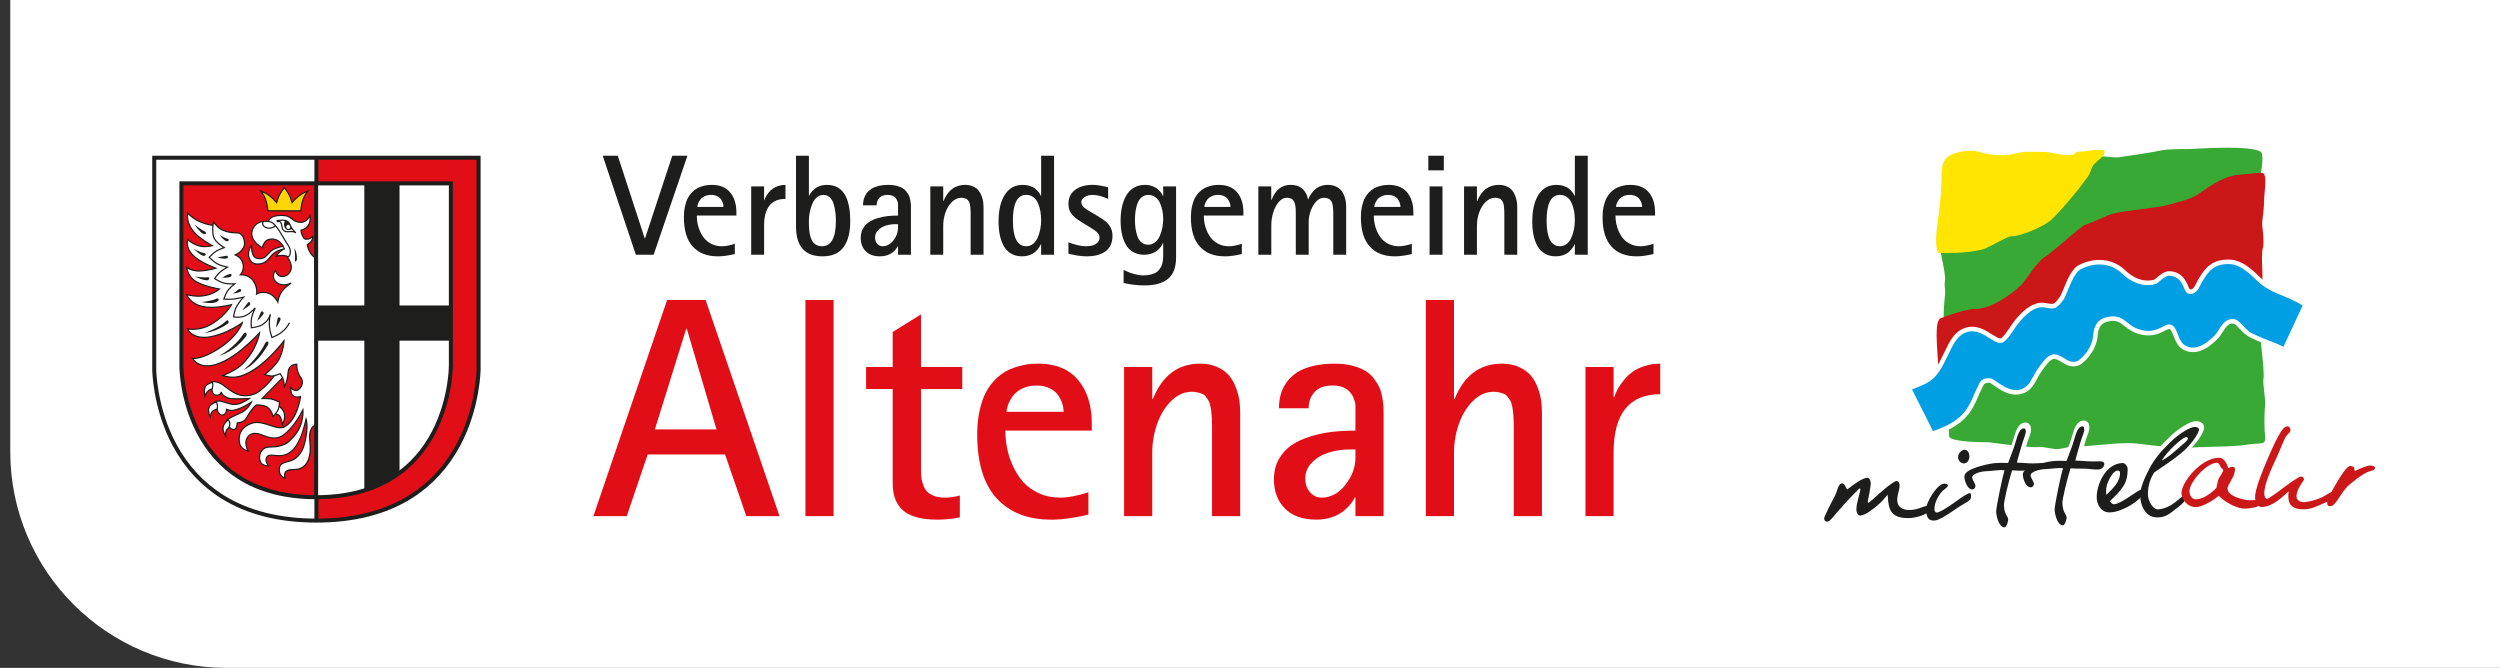
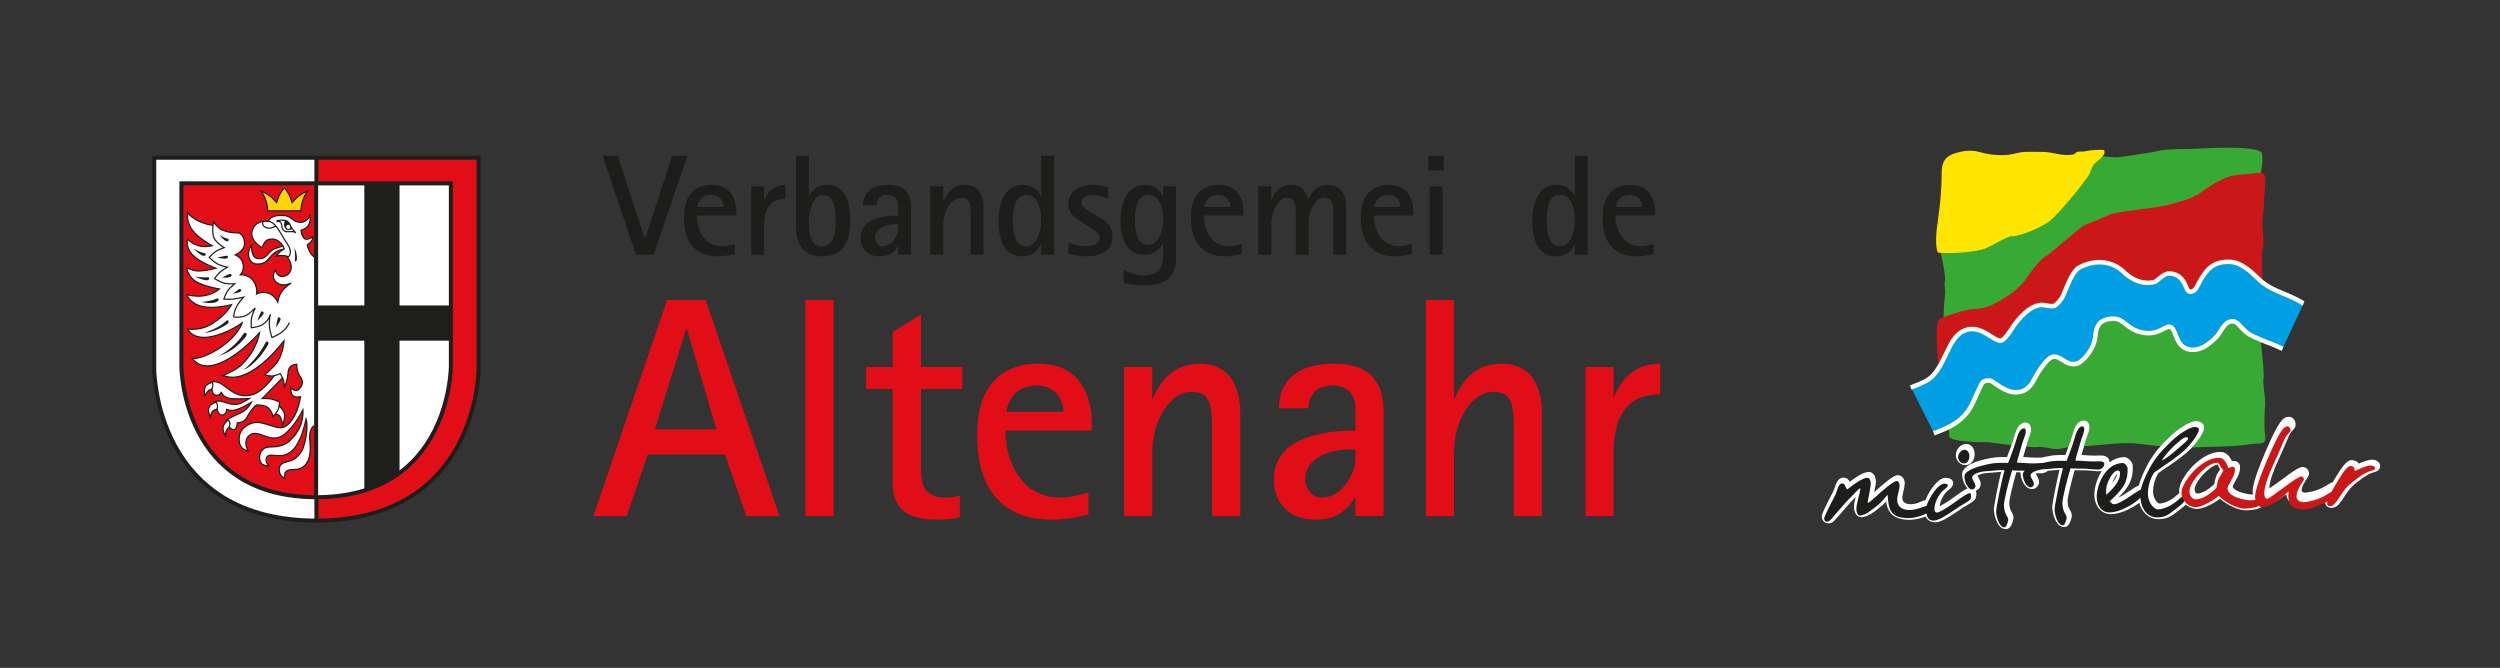
<svg xmlns="http://www.w3.org/2000/svg" id="Ebene_1" version="1.1" viewBox="0 0 229.43 61.291">
  <rect x="0" y="0" width="229.43" height="61.291" fill="#333333" stroke="none" />
  <defs>
    <style>
      .st0, .st1 {
        fill: none;
      }

      .st2 {
        fill: #e20e17;
      }

      .st3 {
        fill: #1d1d1b;
      }

      .st4 {
        fill: #cc1719;
      }

      .st5 {
        isolation: isolate;
      }

      .st1 {
        stroke: #000;
        stroke-linejoin: round;
        stroke-width: .503px;
      }

      .st6 {
        fill: #fff;
      }

      .st7 {
        fill: #1e1e1c;
      }

      .st8 {
        fill: #ffe500;
      }

      .st9 {
        fill: #39a935;
      }

      .st10 {
        fill: #ffd405;
      }

      .st11 {
        fill: #009ee2;
      }
    </style>
    <clipPath id="clippath">
      <rect class="st0" x="175.18" y="23.777" width="37.218" height="16.851" />
    </clipPath>
    <clipPath id="clippath-1">
      <rect class="st0" x="175.18" y="23.777" width="37.218" height="16.851" />
    </clipPath>
  </defs>
-   <path class="st6" d="M.942,0h0v41.449c0,10.958,8.884,19.842,19.843,19.842h208.645V0H.942Z" />
  <g class="st5">
    <g id="Ebene_11" data-name="Ebene_1">
      <line class="st1" x1="29.035" y1="44.948" x2="29.035" y2="17.594" />
      <g>
        <path class="st3" d="M58.353,23.377l-3.041-9.086h1.382l2.475,7.588h.026l2.501-7.588h1.389l-3.099,9.086h-1.633Z" />
        <path class="st3" d="M67.437,22.373v.939c-.026.004-.062.013-.11.026-.514.116-.958.177-1.331.186h-.129c-.977,0-1.739-.297-2.286-.893-.547-.596-.82-1.494-.82-2.695,0-.369.034-.705.103-1.009.069-.304.157-.557.264-.759.107-.201.237-.378.389-.53.152-.152.303-.269.453-.35.15-.081.313-.149.489-.199.176-.052.329-.085.46-.1s.263-.023.396-.023c.742,0,1.304.229,1.688.685.384.457.576,1.067.576,1.829v.302h-3.633c0,.245.024.492.074.743.049.251.132.502.247.752.116.251.259.473.431.666.172.192.391.35.659.472.268.123.567.183.897.183.33,0,.724-.074,1.183-.225h-0ZM63.997,18.991h2.398c0-.111-.018-.225-.054-.34-.037-.116-.095-.234-.173-.354-.08-.12-.199-.219-.357-.295-.159-.077-.345-.116-.56-.116-.228,0-.429.044-.604.132-.176.088-.308.195-.396.321-.088.127-.152.247-.193.36-.041.114-.061.211-.061.292h0,0Z" />
        <path class="st3" d="M68.938,23.377v-6.269h1.183v1.267h.026c.038-.116.088-.229.148-.341.06-.111.145-.235.254-.37.11-.135.231-.252.367-.35.135-.099.304-.181.508-.248.203-.066.423-.1.659-.1v1.287c-1.308,0-1.961.821-1.961,2.462v2.662h-1.183v-0Z" />
        <path class="st3" d="M74.234,14.291v3.672h.026c.043-.099.103-.199.18-.302.077-.103.18-.21.309-.321.128-.112.292-.202.492-.271.2-.068.417-.103.653-.103,1.423,0,2.135,1.115,2.135,3.344,0,1.016-.205,1.806-.614,2.369-.409.564-1.051.846-1.926.846-1.625,0-2.437-.913-2.437-2.739v-6.494h1.183,0ZM74.234,20.232c0,.176.001.324.004.444.002.12.011.27.029.45.017.179.041.331.071.453.03.122.074.253.132.393.058.139.128.251.212.334.083.083.188.154.315.209s.269.083.428.083c.858,0,1.286-.775,1.286-2.328,0-.27-.014-.524-.042-.765-.028-.24-.079-.492-.154-.755-.075-.264-.194-.473-.357-.629-.163-.157-.36-.235-.592-.235s-.437.08-.617.241-.319.366-.418.615c-.099.248-.172.501-.222.758-.049.257-.074.502-.074.733v-0h-0Z" />
        <path class="st3" d="M82.416,23.377v-.778h-.032c-.047.099-.111.196-.19.292-.079.097-.183.195-.312.296-.128.1-.289.182-.482.244-.193.062-.403.093-.63.093-.57,0-1.01-.155-1.318-.466-.309-.311-.463-.719-.463-1.225,0-.321.068-.604.206-.849.137-.244.316-.441.537-.592.221-.15.485-.272.794-.366s.615-.159.919-.193c.304-.034.628-.052.971-.052v-1.093c-.09-.536-.411-.804-.965-.804-.335,0-.585.091-.752.274-.167.181-.251.41-.251.684h-1.247c0-.21.024-.404.074-.582.049-.177.132-.348.247-.51.116-.164.262-.301.437-.415.176-.113.399-.203.669-.27.27-.066.575-.1.913-.1.282,0,.535.031.758.09.223.06.405.134.547.222.141.088.263.201.363.341.101.139.175.266.225.379.049.114.087.251.113.411.026.162.041.281.045.361.004.079.006.178.006.298v4.308h-1.183l-0.0 0ZM82.416,20.573h-.238c-.322,0-.622.045-.9.135-.279.09-.51.23-.694.418-.184.188-.277.411-.277.668,0,.236.067.429.202.579.135.151.295.225.479.225.39,0,.726-.179,1.006-.54.281-.36.421-.737.421-1.131v-.354h0Z" />
        <path class="st3" d="M85.378,23.377v-6.269h1.184v1.344h.026c.399-.99,1.061-1.486,1.987-1.486.274,0,.516.049.727.145.209.097.374.216.492.357.118.142.213.31.285.505.073.195.122.376.145.54.024.166.036.338.036.517v4.347h-1.183v-3.791c0-.079-.004-.186-.01-.321-.007-.135-.014-.233-.023-.295s-.022-.142-.042-.238c-.019-.096-.044-.168-.074-.212-.03-.046-.066-.097-.106-.155s-.089-.098-.148-.122c-.058-.024-.124-.046-.199-.065s-.16-.029-.254-.029c-.313,0-.599.128-.859.383s-.458.577-.595.968c-.137.39-.205.795-.205,1.215v2.662h-1.184v-0Z" />
        <path class="st3" d="M95.547,23.377v-.965h-.026c-.039.103-.097.211-.176.325-.079.113-.186.233-.321.36-.136.126-.311.229-.527.308-.217.079-.454.119-.711.119-.373,0-.7-.08-.98-.241s-.505-.387-.672-.678-.291-.626-.373-1.003c-.081-.378-.122-.795-.122-1.254,0-1.055.192-1.881.578-2.482.387-.6.931-.9,1.634-.9.244,0,.469.035.675.103.205.068.373.158.502.267.129.11.232.217.311.322s.141.211.183.318h.026v-3.685h1.184v9.086h-1.184,0ZM92.955,20.245c0,1.569.411,2.353,1.235,2.353.231,0,.437-.072.617-.218.18-.146.322-.338.424-.576.103-.238.181-.491.235-.758s.08-.539.08-.814c0-.295-.023-.574-.067-.836s-.118-.509-.218-.743c-.101-.234-.244-.42-.428-.559-.184-.14-.403-.209-.655-.209-.815,0-1.222.786-1.222,2.359h0Z" />
        <path class="st3" d="M100.142,19.48l.502.289c.415.258.688.44.816.547.424.356.636.793.636,1.312,0,.638-.209,1.114-.629,1.427-.42.312-.997.469-1.73.469-.523,0-1.085-.083-1.684-.251v-1.042c.072.031.178.07.318.119.139.05.335.103.588.162.253.058.478.086.675.086.214,0,.41-.02.589-.06.177-.041.336-.125.476-.251.139-.127.209-.29.209-.493,0-.089-.019-.174-.056-.254-.036-.079-.097-.158-.182-.235-.086-.076-.158-.136-.216-.176-.058-.041-.153-.102-.285-.183s-.219-.135-.258-.161l-.611-.373c-.193-.12-.342-.219-.447-.295-.105-.077-.23-.188-.376-.331-.146-.144-.253-.303-.322-.48-.068-.175-.102-.373-.102-.591,0-.553.203-.984.611-1.29s.945-.46,1.614-.46c.188,0,.373.014.553.043.179.028.359.061.536.102.178.041.288.066.331.074v1.068c-.548-.245-1.026-.367-1.433-.367-.266,0-.504.065-.714.192-.21.129-.315.287-.315.476,0,.06.009.118.026.174.017.056.046.109.087.161.041.052.077.095.112.132.035.036.087.079.158.128.07.05.126.087.164.113.039.026.101.063.187.112.085.05.143.085.173.106l-0-0v-0Z" />
        <path class="st3" d="M107.931,17.108v6.52c0,.891-.242,1.542-.727,1.951-.485.409-1.206.615-2.167.615-.634,0-1.275-.075-1.922-.225v-1.196c.682.335,1.284.502,1.807.502.253,0,.479-.026.678-.076.199-.052.361-.114.486-.187.124-.072.231-.172.321-.298.09-.127.157-.239.199-.338.043-.098.076-.227.099-.386.024-.159.037-.279.039-.36.003-.081.004-.195.004-.341v-.978h-.026c-.035.099-.092.204-.173.315-.082.112-.189.226-.322.344s-.307.215-.523.292c-.217.077-.451.116-.705.116-.394,0-.736-.085-1.025-.257s-.514-.408-.675-.711-.278-.632-.351-.99c-.072-.358-.109-.75-.109-1.174,0-.458.043-.88.129-1.266.085-.387.215-.732.389-1.036s.407-.543.701-.717.633-.261,1.019-.261c.236,0,.456.037.659.11.203.072.37.165.499.277.128.111.232.219.311.324s.139.205.177.299h.026v-.868h1.183v-0ZM104.158,20.213c0,.249.015.486.045.711s.083.462.161.71c.077.249.202.448.374.598.171.151.381.225.629.225.24,0,.453-.074.64-.225.186-.15.331-.345.433-.585.103-.24.18-.492.232-.755s.077-.528.077-.794c0-.257-.024-.506-.071-.75-.047-.242-.12-.477-.218-.704-.099-.227-.241-.41-.428-.549-.186-.14-.404-.209-.652-.209-.197,0-.372.052-.523.155-.153.102-.272.232-.357.389-.086.157-.156.343-.209.559-.053.217-.089.421-.106.615-.018.192-.026.397-.026.611h-0Z" />
        <path class="st3" d="M113.967,22.373v.939c-.026.004-.062.013-.11.026-.514.116-.958.177-1.33.186h-.129c-.978,0-1.74-.297-2.286-.893s-.82-1.494-.82-2.695c0-.369.035-.705.103-1.009s.157-.557.264-.759c.107-.201.237-.378.389-.53.153-.152.303-.269.453-.35.151-.081.313-.149.489-.199.176-.052.329-.085.46-.1s.263-.023.396-.023c.742,0,1.305.229,1.688.685.384.457.575,1.067.575,1.829v.302h-3.632c0,.245.024.492.073.743s.132.502.248.752.259.473.43.666c.172.192.392.35.659.472.268.123.567.183.897.183s.725-.074,1.184-.225h0-0ZM110.526,18.991h2.399c0-.111-.019-.225-.054-.34-.037-.116-.095-.234-.173-.354-.08-.12-.199-.219-.357-.295-.16-.077-.346-.116-.56-.116-.227,0-.428.044-.604.132-.176.088-.308.195-.396.321-.088.127-.153.247-.193.36-.041.114-.061.211-.061.292h0Z" />
        <path class="st3" d="M115.481,23.377v-6.269h1.184v1.254h.025c.348-.93.931-1.396,1.75-1.396.261,0,.494.042.697.123.204.081.366.191.486.331.12.139.212.281.277.424s.109.292.135.446h.026c.06-.15.135-.294.225-.433.09-.14.206-.28.347-.421.142-.142.317-.255.527-.341.21-.085.437-.129.682-.129.282,0,.53.049.743.145.212.097.377.216.495.357.118.142.213.31.286.505.073.195.12.376.142.54.021.166.032.338.032.517v4.347h-1.183v-3.794c0-.085-.003-.193-.01-.324-.006-.131-.015-.23-.026-.296s-.026-.147-.045-.241c-.02-.094-.045-.164-.074-.209-.03-.045-.066-.095-.109-.151s-.093-.096-.152-.122c-.058-.026-.125-.048-.202-.065s-.163-.026-.257-.026c-.241,0-.468.111-.682.334s-.385.506-.511.852c-.126.346-.189.692-.189,1.039v3.003h-1.183v-3.791c0-.079-.003-.186-.007-.321s-.012-.233-.023-.295c-.01-.062-.025-.142-.045-.238-.019-.096-.043-.168-.07-.212-.028-.046-.062-.097-.103-.155s-.089-.098-.145-.122-.12-.046-.193-.065c-.072-.019-.154-.029-.244-.029-.266,0-.51.128-.73.383-.221.255-.392.577-.511.968-.12.39-.179.795-.179,1.215v2.662h-1.184v-0h-0Z" />
        <path class="st3" d="M129.566,22.373v.939c-.026.004-.062.013-.11.026-.514.116-.958.177-1.33.186h-.129c-.978,0-1.74-.297-2.286-.893s-.82-1.494-.82-2.695c0-.369.035-.705.103-1.009s.157-.557.264-.759c.107-.201.237-.378.389-.53.153-.152.303-.269.453-.35.151-.081.313-.149.489-.199.176-.052.329-.085.46-.1s.263-.023.396-.023c.742,0,1.305.229,1.688.685.384.457.575,1.067.575,1.829v.302h-3.632c0,.245.024.492.073.743s.132.502.248.752.259.473.43.666c.172.192.392.35.659.472.268.123.567.183.897.183s.725-.074,1.184-.225h0,0ZM126.126,18.991h2.399c0-.111-.019-.225-.054-.34-.037-.116-.095-.234-.173-.354-.08-.12-.199-.219-.357-.295-.16-.077-.346-.116-.56-.116-.227,0-.428.044-.604.132-.176.088-.308.195-.396.321-.088.127-.153.247-.193.36-.041.114-.061.211-.061.292h0Z" />
        <path class="st3" d="M131.081,15.635v-1.344h1.421v1.344h-1.421ZM131.196,23.377v-6.269h1.184v6.269h-1.184Z" />
-         <path class="st3" d="M134.358,23.377v-6.269h1.183v1.344h.026c.399-.99,1.061-1.486,1.987-1.486.275,0,.516.049.727.145.21.097.374.216.492.357.118.142.213.31.286.505.072.195.121.376.145.54.024.166.036.338.036.517v4.347h-1.184v-3.791c0-.079-.003-.186-.01-.321-.006-.135-.014-.233-.022-.295-.009-.062-.023-.142-.042-.238-.02-.096-.045-.168-.074-.212-.03-.046-.066-.097-.106-.155s-.09-.098-.148-.122c-.059-.024-.125-.046-.199-.065-.075-.019-.16-.029-.255-.029-.312,0-.599.128-.858.383-.26.255-.458.577-.595.968-.138.39-.206.795-.206,1.215v2.662h-1.183v-0Z" />
        <path class="st3" d="M144.527,23.377v-.965h-.026c-.039.103-.098.211-.177.325-.079.113-.186.233-.321.36-.135.126-.311.229-.527.308s-.453.119-.711.119c-.373,0-.7-.08-.98-.241s-.505-.387-.671-.678c-.168-.291-.292-.626-.374-1.003-.081-.378-.122-.795-.122-1.254,0-1.055.193-1.881.579-2.482.386-.6.93-.9,1.633-.9.245,0,.47.035.675.103.206.068.374.158.502.267.129.11.233.217.312.322s.14.211.183.318h.026v-3.685h1.183v9.086h-1.183ZM141.935,20.245c0,1.569.411,2.353,1.234,2.353.232,0,.437-.072.618-.218.179-.146.321-.338.424-.576s.18-.491.235-.758c.053-.268.08-.539.08-.814,0-.295-.023-.574-.067-.836-.046-.262-.118-.509-.219-.743s-.243-.42-.427-.559c-.184-.14-.404-.209-.656-.209-.814,0-1.221.786-1.221,2.359h0Z" />
        <path class="st3" d="M151.745,22.373v.939c-.026.004-.062.013-.11.026-.514.116-.958.177-1.33.186h-.129c-.978,0-1.74-.297-2.286-.893s-.82-1.494-.82-2.695c0-.369.035-.705.103-1.009s.157-.557.264-.759c.107-.201.237-.378.389-.53.153-.152.303-.269.453-.35.151-.081.313-.149.489-.199.176-.052.329-.085.46-.1s.263-.023.396-.023c.742,0,1.305.229,1.688.685.384.457.575,1.067.575,1.829v.302h-3.632c0,.245.024.492.073.743s.132.502.248.752.259.473.43.666c.172.192.392.35.659.472.268.123.567.183.897.183s.725-.074,1.184-.225h0,0ZM148.304,18.991h2.399c0-.111-.019-.225-.054-.34-.037-.116-.095-.234-.173-.354-.08-.12-.199-.219-.357-.295-.16-.077-.346-.116-.56-.116-.227,0-.428.044-.604.132-.176.088-.308.195-.396.321-.088.127-.153.247-.193.36-.041.114-.061.211-.061.292h-0,0Z" />
      </g>
      <g>
        <path class="st2" d="M54.456,47.366l6.765-19.832h3.537l6.779,19.832h-3.046l-1.951-5.657h-7.101l-1.923,5.657h-3.059,0ZM62.975,30.173l-2.877,9.235h5.656l-2.723-9.235s-.057,0-.057,0Z" />
        <path class="st2" d="M73.916,47.366v-19.832h2.582v19.832h-2.582Z" />
        <path class="st2" d="M88.086,45.472v2.006c-.655.141-1.338.211-2.049.211-.805,0-1.484-.084-2.035-.253-.552-.169-.975-.411-1.27-.73s-.503-.667-.625-1.046c-.122-.379-.182-.817-.182-1.313v-8.645h-2.442v-2.021h2.442v-3.214l2.596-1.614v4.828h3.79v2.021h-3.79v7.298c0,.29.009.542.028.757.019.216.072.452.162.709.089.258.206.466.35.625.145.16.358.295.639.407.281.112.613.169.996.169.487,0,.95-.066,1.39-.196,0,0,0,0,0,0Z" />
        <path class="st2" d="M99.884,45.176v2.049c-.057.01-.136.029-.239.057-1.122.253-2.091.389-2.905.407h-.281c-2.133,0-3.796-.65-4.989-1.951-1.193-1.301-1.789-3.261-1.789-5.881,0-.805.075-1.54.225-2.204s.341-1.216.575-1.657c.234-.439.517-.826.85-1.158s.661-.587.989-.764c.327-.178.683-.323,1.067-.435.384-.113.718-.185,1.003-.218s.573-.049.864-.049c1.619,0,2.846.498,3.684,1.494.838.997,1.256,2.328,1.256,3.993v.66h-7.93c0,.533.053,1.074.162,1.621.107.547.287,1.094.54,1.642.253.548.566,1.032.941,1.453.374.421.854.764,1.438,1.031s1.237.401,1.958.401,1.581-.164,2.582-.492h0v-0ZM92.375,37.794h5.235c0-.243-.04-.491-.119-.744s-.206-.51-.379-.772c-.173-.262-.433-.477-.779-.645s-.753-.253-1.221-.253c-.496,0-.936.096-1.319.287-.384.192-.671.426-.863.702-.192.277-.332.538-.421.786s-.134.461-.134.638h0,0Z" />
        <path class="st2" d="M103.161,47.366v-13.684h2.582v2.933h.057c.87-2.161,2.316-3.242,4.337-3.242.599,0,1.127.105,1.585.315.459.211.817.471,1.075.779.257.308.465.676.625,1.101.159.426.264.819.315,1.18.052.36.077.737.077,1.129v9.488h-2.582v-8.274c0-.173-.007-.407-.021-.702s-.031-.51-.05-.645-.049-.309-.091-.519c-.042-.21-.096-.365-.162-.463s-.143-.211-.231-.337c-.089-.126-.196-.215-.323-.267-.126-.052-.272-.098-.435-.141-.164-.042-.349-.062-.554-.062-.683,0-1.308.279-1.874.835-.566.557-.999,1.261-1.299,2.113s-.449,1.736-.449,2.653v5.81s-2.583,0-2.583,0Z" />
        <path class="st2" d="M124.391,47.366v-1.698h-.07c-.103.215-.241.428-.413.638-.173.21-.401.426-.681.645-.281.22-.631.399-1.053.533-.42.136-.879.204-1.375.204-1.245,0-2.204-.339-2.878-1.018-.673-.678-1.01-1.569-1.01-2.674,0-.702.15-1.319.449-1.853s.69-.964,1.172-1.291,1.06-.594,1.734-.8c.673-.206,1.342-.346,2.006-.421.664-.074,1.371-.112,2.119-.112v-2.386c-.196-1.17-.898-1.755-2.105-1.755-.731,0-1.278.199-1.643.597s-.547.896-.547,1.495h-2.723c0-.459.054-.882.162-1.271.108-.388.287-.759.54-1.115s.571-.657.955-.905.87-.444,1.459-.59c.59-.145,1.254-.217,1.994-.217.618,0,1.17.066,1.656.196.487.131.884.292,1.194.484.308.192.573.44.793.745.219.304.384.58.491.828.108.248.189.547.246.898s.089.613.098.786.014.391.014.652v9.404h-2.583 0ZM124.391,41.247h-.519c-.701,0-1.356.098-1.965.295-.608.196-1.113.501-1.516.912s-.604.898-.604,1.459c0,.514.148.936.442,1.263.295.328.643.492,1.046.492.852,0,1.584-.394,2.197-1.179.613-.786.919-1.61.919-2.47v-.772h0Z" />
        <path class="st2" d="M130.855,47.366v-19.832h2.582v9.081h.056c.87-2.161,2.316-3.242,4.337-3.242.599,0,1.127.105,1.586.315.458.211.816.471,1.074.779s.465.676.625,1.101c.159.426.265.819.316,1.18.051.36.077.737.077,1.129v9.488h-2.583v-8.274c0-.173-.007-.407-.021-.702s-.031-.51-.049-.645c-.019-.136-.05-.309-.091-.519-.043-.21-.096-.365-.162-.463s-.143-.211-.232-.337-.196-.215-.322-.267c-.127-.052-.272-.098-.435-.141-.165-.042-.349-.062-.555-.062-.683,0-1.308.279-1.874.835-.566.557-.998,1.261-1.298,2.113s-.449,1.736-.449,2.653v5.81h-2.582 0Z" />
        <path class="st2" d="M145.501,47.366v-13.684h2.582v2.765h.057c.084-.253.191-.501.323-.744.131-.243.315-.512.554-.807.238-.295.505-.55.8-.765.294-.215.664-.395,1.108-.54.444-.145.924-.217,1.438-.217v2.806c-2.854,0-4.281,1.792-4.281,5.376v5.81h-2.583,0Z" />
      </g>
      <g>
        <g>
          <path class="st2" d="M43.921,14.529h-14.856s-.088,33.216-.013,33.216c14.869,0,14.87-13.856,14.87-13.856V14.529Z" />
          <path class="st6" d="M14.154,14.529h14.856s.088,33.216.013,33.216c-14.869,0-14.87-13.856-14.87-13.856,0,0,0-19.36,0-19.36Z" />
          <path class="st7" d="M14.338,14.659v19.226c0,.034.023,3.478,1.845,6.871,1.066,1.984,2.531,3.565,4.354,4.698,2.284,1.419,5.143,2.138,8.5,2.138s6.216-.719,8.5-2.138c1.824-1.133,3.289-2.714,4.354-4.698,1.822-3.393,1.845-6.836,1.845-6.871V14.659H14.338ZM29.038,47.96c-3.429,0-6.357-.74-8.701-2.198-1.879-1.169-3.388-2.799-4.484-4.844-1.861-3.473-1.882-6.997-1.882-7.032V14.291h30.135v19.594c0,.035-.021,3.559-1.882,7.032-1.096,2.045-2.604,3.675-4.483,4.844-2.344,1.459-5.272,2.198-8.701,2.198" />
        </g>
        <rect class="st7" x="28.854" y="14.42" width=".368" height="33.412" />
        <g>
          <path class="st6" d="M41.402,16.827h-12.354s-.074,28.803-.011,28.803c12.364,0,12.365-12.015,12.365-12.015v-16.788h0Z" />
          <path class="st2" d="M16.648,16.827h12.354s.074,28.803.011,28.803c-12.364,0-12.365-12.015-12.365-12.015v-16.788h-0Z" />
          <path class="st6" d="M20.851,38.6c-.11.11-.311.329-.365.528-.114.423.221.883.221.883,0,0-.027-.328.06-.507.069-.141.267-.304.267-.304,0,0,.258.258.451.221.26-.05.285-.617.285-.617,0,0,.608.011.865-.469.497-.929.902-1.177.902-1.177,0,0,.726-.021,1.049.248.386.322.464.819.464.819,0,0,.109-.105.226-.247,0,0,.248.016.395.209.181.238.248.773.248.773,0,0,.368-.671.101-1.214-.109-.222-.405-.488-.405-.488.033-.194.037-.359.037-.359,0,0-.419-.209-.709-.276-.338-.079-.888-.054-.888-.054l1.873-1.905c.01.022.019.044.027.065.115.285.142.774.142.774,0,0,.272-.433.346-1.381.056-.721.791-.699.791-.699,0,0-.074.625.377,1.233.248.334.137.853-.248,1.113-.313.212-.69-.193-.69-.193,0,0-.009.558.202.727.276.221.699.092.699.092,0,0-.272,2.099-1.444,2.76-.718.405-1.945-.633-2.944-.34-.754.221-1.389.782-1.214,1.803.111.651.782.763.782.763,0,0-.478-.865.074-1.389.404-.384.909-.2,1.43.001.668.257,1.244.318,1.803-.111,1.045-.801,1.73-2.281,1.73-2.281,0,0,.173,1.324-.846,2.466-.501.56-.684.686-1.251.847-.712.202-1.184-.049-1.586.34-.267.258-.432.764-.147,1.233.15.248.69.276.69.276,0,0-.281-.35-.239-.598.129-.754.929-.156,1.739-.423.746-.246,1.079-.843,1.417-1.564.267-.57.519-1.729.519-1.729,0,0,.263.662-.123,2.207-.157.628-.352.965-.791,1.362-.561.506-1.56.211-1.546,1.113.009.58.51.764.51.764,0,0-.081-.461.107-.617.386-.322.873-.069,1.365-.303.622-.295.879-.994.87-1.914-.006-.623-.183-1.136.101-1.72.156-.322.39-.266.39-.266l-.004-5.458-.07-9.98s-.533-.313-.699-1.178c-.004-.018.533-.239.497-.736-.441.368-.754.184-.754.184,0,0-.294-.313-.313-.773,1.072-.295.809-1.343.809-1.343,0,0-.294.81-1.159.57-.589-.165-.534-.552-1.306-.589-.276-.013-1.189-.019-1.337.551,0,0-.974-.171-1.386.59-.589,1.086.81,1.821.81,1.821,0,0,.178-.599.497-.718.736-.274,1.21.228,1.422.57,0,0-.454.126-.736.23-.699.258-.745,1.122-1.693.883-.523-.132-.46-1.187-.46-1.187,0,0-.487.607-.184,1.26.146.314.398.451.671.46,1.067.037,1.049-.754,1.831-1.168.245-.13.706-.222.706-.222,0,0-.325.075-.766.664.865-.166,1.061.062,1.061.062-.017.004-.035.008-.053.011l.083.12s.69.892-.046,1.518c-.92.534-1.119-.422-1.119-.422,0,0-.458.617.07,1.094.571.515,1.38.092,1.38.092,0,0-.469.276-.81.709-.361.459-.419,1.031-.419,1.031,0,0-.298-.59-.786-.783-.66-.262-1.165.047-1.165.047,0,0,.143-.599-.331-1.251-.415-.571-1.159-.515-1.159-.515,0,0,.434-.447.221-1.122-.16-.507-.681-.699-.681-.699,0,0,.852-.368.846-1.049-.004-.479-.184-.754-.386-.901-.242-.176-.736.055-1.638-.331-.437-.187-.828-.754-.828-.754,0,0-.025.13-.043.32l-.083-.014c-.166-.02-.561-.091-1.037-.289-.865-.359-1.192-.846-1.192-.846,0,0-.197.726.428,1.591.528.73,1.816,1.427,1.816,1.427,0,0-.68.179-1.237.009-.69-.211-1.008-.597-1.008-.597,0,0-.312.841.677,1.646.745.607,1.899,1.004,1.899,1.004,0,0-.657.22-1.476.257-.708.032-1.211-.33-1.211-.33,0,0,.125.933.962,1.361.847.432,2.056.626,2.056.626,0,0-.596.547-1.623.643-.69.064-1.395-.128-1.395-.128,0,0,.327.837,1.441,1.085,1.159.258,2.681-.165,2.681-.165,0,0-.446.901-1.724,1.72-1.163.745-2.309.506-2.309.506,0,0,.443,1.038,2.134.718,1.601-.304,2.893-1.287,2.893-1.287,0,0-.372,1.287-2.359,2.502-1.482.905-2.226.773-2.226.773,0,0,.35.552,1.049.662,2.173.343,5.119-3.017,5.119-3.017,0,0-.17,1.471-1.586,2.888-.574.574-1.799,1.05-1.799,1.05,0,0,.365.094.604.128,2.328.331,5.027-3.33,5.027-3.33,0,0-.041.975-.519,1.803-.353.611-1.251,1.306-1.251,1.306,0,0,.422.143.699.129.054-.003.125-.024.184-.037,0,0-.511.702-.929,1.058-.363.309-.567.527-1.021.672-.628.199-1.195.127-1.684-.129-.528-.277-.828-.589-1.187-.819-.166-.107-.469-.221-.662-.23-.147-.007-.248.018-.248.018l.037.046s-.426.117-.589.322c-.229.288-.092.938-.092.938,0,0,.166-.405.386-.543.096-.06.267-.111.267-.111-.01.034,0,.055,0,.055,0,0,.018.414.285.497.267.083.487-.028.589-.285-.018.294.51.604.929.625.699.037,1.623-.018,1.623-.018,0,0-.604.426-1.053.514-.625.124-1.113-.184-1.61-.276-.158-.029-.413.028-.413.028l.036.046s-.43.158-.589.387c-.276.395.046,1.021.046,1.021,0,0,.037-.423.276-.598.123-.09.359-.156.359-.156.007.217.158.455.313.524.152.068.272.015.396-.083.137-.109.166-.419.166-.419,0,0,.299.145.571.106.704-.102,1.693-.754,1.693-.754,0,0-.328.715-1.03,1.003-.672.276-1.185.589-1.185.589l-.002.098s0,0,0,0Z" />
          <path class="st7" d="M28.069,38.255l.068.171c.011.028.265.696-.121,2.242-.16.638-.363.989-.808,1.39-.226.203-.521.284-.782.355-.421.114-.753.205-.745.716.006.388.25.587.385.668-.013-.155-.012-.437.139-.563.225-.187.473-.193.737-.199.209-.005.426-.01.64-.111.566-.269.848-.895.838-1.863-.002-.171-.017-.335-.031-.494-.038-.419-.074-.815.138-1.252.124-.256.3-.297.385-.301l-.004-5.398-.07-9.949c-.115-.079-.55-.421-.698-1.198-.008-.042.022-.06.064-.085.102-.062.392-.236.43-.546-.2.139-.37.171-.484.171-.147,0-.236-.052-.24-.054l-.007-.004-.005-.006c-.013-.013-.309-.334-.328-.809l-.002-.045.043-.012c.764-.211.818-.812.795-1.108-.119.193-.374.49-.823.49-.102,0-.21-.015-.321-.046-.26-.073-.398-.186-.532-.295-.172-.14-.334-.272-.762-.292-.048-.002-.098-.004-.146-.004-.374,0-1.018.067-1.133.512l-.013.05-.051-.009c-.001,0-.091-.016-.226-.016-.295,0-.83.075-1.102.577-.142.261-.174.524-.097.78.148.487.653.827.825.931.059-.166.231-.584.509-.687.147-.055.292-.083.432-.083.555,0,.901.423,1.058.675l.04.064-.072.02c-.004.001-.455.126-.732.229-.257.095-.424.28-.586.458-.209.231-.425.47-.823.47-.099,0-.202-.014-.317-.043-.419-.106-.494-.722-.504-1.046-.117.216-.27.621-.075,1.041.158.341.426.421.623.427.628.021.861-.252,1.131-.571.169-.2.361-.426.672-.591.249-.132.702-.223.721-.227l.024.11c-.003.001-.271.071-.645.529.155-.024.297-.036.423-.036.412,0,.533.128.546.142l.06.069-.061.015.035.05c.005.007.712.94-.056,1.593l-.008.006c-.194.112-.373.17-.533.17-.383,0-.561-.323-.631-.506-.098.185-.243.587.124.918.177.16.398.241.656.241.355,0,.658-.155.661-.157l.055.098c-.005.003-.465.276-.794.695-.347.441-.407.996-.407,1.002l-.019.191-.087-.171c-.003-.006-.295-.573-.756-.756-.17-.067-.344-.101-.519-.101-.355,0-.594.142-.596.144l-.115.07.031-.131c.001-.006.13-.583-.322-1.205-.333-.458-.894-.493-1.059-.493-.031,0-.05.001-.051.001l-.148.011.103-.106c.017-.017.408-.432.207-1.066-.15-.475-.642-.662-.647-.663l-.132-.049.129-.056c.008-.004.818-.362.812-.997-.004-.492-.2-.738-.363-.856-.084-.061-.217-.065-.4-.071-.288-.009-.682-.021-1.227-.254-.332-.142-.632-.487-.771-.665-.007.051-.015.114-.022.185l-.006.06-.142-.024c-.113-.014-.531-.077-1.05-.292-.643-.267-.993-.602-1.137-.766-.034.296.024.85.441,1.426.514.711,1.785,1.403,1.798,1.41l.125.068-.138.036c-.013.004-.323.084-.701.084-.211,0-.402-.026-.567-.076-.52-.159-.832-.413-.963-.54-.047.233-.083.866.684,1.491.729.594,1.87.99,1.882.994l.157.054-.157.053c-.007.002-.674.223-1.491.26-.527.024-.94-.163-1.131-.27.067.263.285.876.905,1.194.829.423,2.027.619,2.039.621l.115.018-.086.079c-.025.023-.622.561-1.656.658-.096.009-.197.013-.301.013-.423,0-.807-.072-.994-.114.128.227.511.76,1.348.947.245.054.526.082.836.082.921,0,1.809-.244,1.818-.246l.121-.034-.056.113c-.018.037-.467.924-1.744,1.742-.712.456-1.417.551-1.882.551-.151,0-.272-.01-.353-.02.129.202.518.65,1.416.65.189,0,.392-.02.603-.061,1.569-.298,2.856-1.267,2.869-1.277l.135-.103-.047.164c-.015.053-.401,1.322-2.384,2.534-1.158.707-1.877.787-2.137.788.132.157.447.466.939.544.101.016.206.024.313.024,2.081,0,4.728-2.992,4.755-3.022l.119-.136-.021.179c-.002.015-.188,1.507-1.602,2.921-.457.458-1.303.846-1.657.996.126.029.298.067.43.086.096.014.196.021.296.021,2.198,0,4.653-3.295,4.678-3.328l.109-.148-.008.184c-.002.04-.047.998-.526,1.828-.294.51-.948,1.066-1.181,1.256.139.04.394.105.578.095.035-.002.082-.013.127-.024.017-.004.033-.008.048-.011l.146-.033-.088.121c-.021.029-.52.711-.938,1.068-.05.043-.097.083-.141.122-.288.251-.496.432-.899.56-.604.192-1.195.146-1.727-.133-.334-.175-.582-.367-.8-.536-.133-.103-.258-.2-.391-.285-.155-.1-.448-.212-.635-.221-.054-.003-.103-0-.141.003l.029.037-.083.023c-.004.001-.41.115-.56.303-.14.175-.13.509-.107.715.073-.135.189-.315.328-.402.101-.063.274-.115.281-.117l.099-.029-.029.099c-.004.012-.002.019-.002.019l.009.013-.005.005c0,.004.02.376.245.446.053.016.104.025.152.025.167,0,.298-.098.368-.277l.108.024c-.005.084.049.163.095.215.165.185.501.336.781.351.16.009.345.013.551.013.545,0,1.061-.03,1.066-.03l.197-.011-.162.114c-.025.018-.619.434-1.074.523-.101.02-.204.03-.307.03-.314,0-.592-.09-.86-.177-.16-.052-.311-.101-.464-.129-.026-.005-.059-.007-.096-.007-.072,0-.148.009-.206.018l.026.034-.072.027c-.004.002-.415.155-.562.366-.169.242-.092.586-.021.791.038-.145.114-.337.263-.446.13-.095.367-.162.377-.165l.069-.019.002.072c.007.204.153.419.28.475.113.05.203.031.338-.075.097-.077.137-.3.145-.38l.007-.081.073.035c.002.001.224.107.448.107.031,0,.061-.002.09-.006.684-.099,1.66-.739,1.67-.746l.165-.109-.082.179c-.014.03-.346.738-1.06,1.032-.574.236-1.037.502-1.15.569l-.002.09-.016.016c-.109.109-.3.319-.35.503-.065.238.026.494.108.658.006-.106.023-.23.068-.322.074-.151.273-.315.282-.322l.039-.032.036.036c.058.058.238.208.372.208.01,0,.02-.001.029-.003.177-.034.234-.428.24-.564l.002-.055.055.001h0c.062,0,.586-.012.814-.439.498-.932.905-1.188.922-1.199l.013-.008.015-0s.013-0.0.037-0c.172,0,.757.019,1.049.262.293.244.415.581.46.75.041-.043.095-.102.151-.169l.018-.022.029.002c.011.001.276.02.436.231.12.158.192.431.228.614.087-.227.199-.644.026-.996-.103-.209-.389-.468-.392-.471l-.023-.021.005-.03c.023-.135.032-.257.035-.315-.103-.05-.43-.202-.663-.256-.201-.047-.479-.056-.678-.056-.115,0-.194.003-.195.004l-.143.006,2.03-2.065.034.074c.011.023.02.046.029.068.07.173.108.414.128.585.084-.206.206-.593.252-1.176.057-.73.76-.751.84-.751l.07.002-.007.061c-.001.006-.065.612.366,1.193.121.163.168.372.131.588-.042.244-.185.464-.393.605-.07.047-.147.071-.23.071-.171,0-.332-.101-.431-.18.012.185.056.456.177.552.097.077.227.117.385.117.145,0,.262-.035.263-.035l.083-.025-.011.086c-.011.087-.289,2.134-1.473,2.802-.122.069-.262.102-.427.102-.301,0-.639-.112-.997-.23-.384-.127-.782-.258-1.159-.258-.135,0-.257.017-.373.05-.422.123-1.38.54-1.175,1.74.077.452.438.627.625.688-.11-.259-.319-.912.137-1.345.17-.161.367-.239.604-.239.291,0,.607.121.885.229.352.135.635.198.89.198.314,0,.595-.099.859-.301,1.022-.783,1.706-2.246,1.713-2.26l.082-.176.025.193c.002.014.165,1.363-.86,2.51-.51.571-.701.7-1.278.863-.299.085-.555.091-.781.097-.313.008-.56.015-.782.229-.265.256-.397.737-.138,1.163.087.143.347.21.523.236-.085-.129-.207-.354-.176-.538.067-.393.313-.446.544-.446.1,0,.209.011.326.023.134.013.273.028.418.028.183,0,.343-.023.489-.071.728-.24,1.057-.837,1.383-1.534.261-.558.512-1.706.515-1.717l.039-.18v-.001h0ZM26.207,43.98l-.092-.034c-.005-.002-.537-.205-.547-.816-.009-.599.416-.715.828-.826.261-.071.53-.144.736-.33.431-.389.619-.713.774-1.333.251-1.003.224-1.632.178-1.941-.089.372-.273,1.084-.468,1.5-.337.722-.679,1.34-1.45,1.594-.157.052-.329.077-.524.077-.151,0-.299-.015-.429-.028-.113-.011-.22-.022-.314-.022-.23,0-.383.059-.433.352-.031.182.154.461.228.553l.079.098-.126-.006c-.023-.001-.571-.033-.735-.303-.289-.477-.141-1.016.156-1.303.253-.244.533-.252.857-.26.219-.006.468-.012.753-.093.556-.157.728-.274,1.224-.83.754-.844.844-1.798.843-2.211-.226.431-.83,1.482-1.649,2.11-.285.218-.588.324-.927.324-.269,0-.565-.065-.93-.206-.269-.103-.574-.221-.845-.221-.206,0-.378.068-.526.208-.513.488-.068,1.313-.063,1.321l.056.102-.115-.019c-.007-.001-.711-.127-.828-.81-.084-.49.007-.91.27-1.246.221-.282.561-.497.984-.621.126-.037.259-.055.405-.055.395,0,.801.134,1.194.264.349.115.679.224.962.224.145,0,.267-.029.372-.088.59-.333.944-1.053,1.136-1.598.162-.457.24-.871.268-1.04-.053.01-.127.02-.211.02-.185,0-.338-.048-.455-.142-.23-.184-.224-.748-.224-.771l.002-.139.095.102c.002.002.224.236.45.236.061,0,.116-.017.167-.051.183-.124.309-.317.345-.531.032-.185-.008-.364-.11-.502-.379-.511-.399-1.028-.392-1.208-.167.013-.632.099-.675.645-.074.951-.343,1.388-.354,1.406l-.094.15-.01-.176c-0-.005-.027-.467-.132-.741l-1.716,1.746c.019-0.0.039-0.0.06-0.0.205,0,.492.01.704.059.292.068.704.272.721.281l.032.016-.001.036c0,.007-.004.155-.033.337.073.069.299.289.395.484.276.563-.087,1.238-.102,1.266l-.084.152-.022-.172c-.001-.005-.068-.523-.237-.746-.102-.134-.263-.173-.327-.183-.11.13-.206.223-.211.228l-.078.075-.017-.107c-.001-.005-.08-.481-.444-.785-.269-.224-.861-.236-.977-.236h-.018c-.069.049-.435.335-.87,1.148-.226.423-.7.487-.862.497-.014.155-.073.569-.328.617-.016.003-.033.004-.05.004-.16,0-.336-.138-.413-.205-.058.052-.169.159-.215.253-.08.163-.055.474-.055.477l.016.2-.118-.162c-.015-.02-.35-.488-.23-.931.054-.2.244-.416.363-.537l.002-.106.026-.016c.005-.003.524-.318,1.192-.593.451-.185.746-.557.892-.784-.324.195-.996.567-1.525.644-.034.005-.069.007-.106.007-.172,0-.337-.053-.427-.088-.018.107-.065.293-.176.382-.074.059-.174.126-.297.126-.051,0-.104-.012-.157-.035-.162-.072-.306-.29-.339-.501-.076.025-.201.072-.276.127-.215.157-.253.553-.253.557l-.017.194-.089-.173c-.014-.027-.334-.661-.042-1.079.129-.184.412-.322.545-.379l-.044-.057.087-.019c.007-.002.169-.037.319-.037.044,0,.083.003.116.009.16.03.314.08.478.133.261.084.53.171.826.171.096,0,.192-.009.285-.028.288-.057.65-.262.859-.393-.202.009-.528.02-.865.02-.208,0-.395-.004-.557-.013-.312-.016-.673-.18-.859-.388-.039-.043-.069-.088-.089-.133-.095.134-.234.208-.398.208-.06,0-.122-.01-.185-.029-.269-.083-.316-.44-.323-.529-.056.019-.131.049-.182.081-.203.127-.363.512-.364.516l-.069.169-.038-.179c-.006-.028-.14-.68.103-.985.129-.162.401-.27.537-.316l-.04-.05.085-.021c.004-.001.11-.027.265-.02.212.01.523.132.69.239.137.088.264.186.399.291.225.174.458.355.784.525.505.265,1.065.308,1.641.125.381-.121.581-.296.859-.538.045-.039.092-.08.142-.123.304-.26.664-.711.829-.927-.015.003-.03.004-.044.005-.285.015-.703-.126-.72-.132l-.099-.034.083-.064c.009-.007.894-.696,1.237-1.29.341-.591.457-1.265.495-1.587-.222.282-.739.909-1.405,1.529-1.204,1.122-2.296,1.69-3.245,1.69-.105,0-.21-.007-.312-.022-.238-.034-.594-.125-.61-.129l-.17-.044.163-.063c.012-.005,1.221-.477,1.78-1.037,1.09-1.09,1.436-2.224,1.535-2.664-.241.259-.788.823-1.473,1.38-1.249,1.018-2.336,1.534-3.233,1.534-.113,0-.224-.009-.331-.025-.716-.113-1.073-.664-1.087-.688l-.069-.108.126.022s.036.006.105.006c.247,0,.943-.075,2.082-.771,1.015-.62,1.596-1.259,1.904-1.685.188-.26.3-.475.363-.614-.393.267-1.485.946-2.761,1.188-.219.042-.429.062-.624.062-1.211,0-1.558-.78-1.572-.813l-.042-.099.106.022c.002 0.0.173.035.446.035.451,0,1.133-.093,1.822-.533.989-.633,1.477-1.321,1.64-1.585-.284.068-.991.217-1.718.217-.318,0-.608-.029-.86-.085-1.131-.251-1.467-1.084-1.481-1.119l-.041-.104.108.029c.005.001.517.139,1.084.139.101,0,.198-.004.29-.013.768-.072,1.293-.403,1.496-.553-.332-.062-1.263-.259-1.949-.61-.854-.436-.987-1.364-.992-1.403l-.017-.129.106.076c.005.003.495.35,1.175.32.566-.025,1.057-.14,1.3-.207-.346-.133-1.177-.482-1.756-.954-.525-.427-.686-.867-.729-1.161-.047-.321.032-.54.035-.549l.034-.091.062.075c.003.004.318.376.981.579.154.047.334.071.534.071.212,0,.405-.027.529-.05-.344-.199-1.269-.768-1.704-1.37-.634-.876-.446-1.608-.437-1.638l.032-.119.069.102c.003.005.331.478,1.167.825.506.21.911.271,1.023.285l.026.004c.017-.158.037-.261.038-.266l.025-.132.076.111c.004.005.387.556.804.735.525.225.907.236,1.186.245.203.006.35.011.462.092.184.134.405.407.409.947.005.566-.535.92-.772,1.048.169.089.482.299.604.684.165.523-.037.912-.157,1.083.23.01.758.085,1.087.538.368.506.377.978.357,1.186.11-.047.305-.11.554-.11.189,0,.377.037.56.109.357.142.613.48.735.672.043-.206.15-.58.405-.903.159-.202.343-.368.497-.491-.099.022-.211.037-.33.037-.287,0-.533-.091-.731-.27-.559-.505-.082-1.163-.077-1.169l.075-.101.026.122c.004.022.118.54.559.54.138,0,.297-.051.472-.152.68-.583.061-1.403.034-1.437l-.124-.179c-.07-.026-.186-.051-.364-.051-.158,0-.342.02-.547.059l-.143.028.087-.117c.169-.225.322-.378.448-.48-.113.034-.229.075-.316.121-.292.154-.468.363-.639.564-.276.327-.536.635-1.22.611-.322-.011-.578-.186-.721-.493-.315-.677.17-1.293.191-1.319l.111-.138-.01.176c-.001.01-.054,1.01.418,1.129.104.026.202.04.29.04.347,0,.529-.201.739-.433.171-.189.347-.384.631-.488.213-.079.525-.17.667-.21-.159-.234-.464-.559-.921-.559-.126,0-.258.025-.393.075-.289.108-.461.675-.463.681l-.02.066-.061-.032c-.03-.016-.746-.399-.938-1.031-.087-.286-.051-.578.105-.867.3-.553.881-.635,1.201-.635.085,0,.152.005.195.01.164-.476.834-.549,1.228-.549.051,0,.102.001.152.004.466.022.65.172.828.317.125.102.254.207.491.274.101.028.199.042.291.042.581,0,.791-.554.8-.578l.063-.172.044.177c.003.011.257,1.076-.805,1.399.03.374.249.641.289.686.02.009.082.035.176.035.112,0,.292-.038.507-.217l.084-.07.008.109c.033.45-.358.685-.486.763-.002.001-.003.002-.004.002.166.8.66,1.101.665,1.104l.028.016 0.0.032.07,9.98.004,5.53-.07-.017s-.011-.002-.028-.002c-.068,0-.198.031-.298.238-.198.408-.164.789-.127,1.192.015.161.03.327.032.503.01,1.015-.293,1.677-.902,1.966-.236.112-.465.117-.686.122-.254.006-.473.011-.667.173-.134.111-.108.445-.087.564l.017.097v-0h0Z" />
          <path class="st10" d="M26.094,19.348h1.513s.046-.521.143-.838c.124-.402.235-.625.482-.965-.364.136-.563.248-.869.487-.244.191-.561.561-.561.561,0,0-.12-.415-.239-.662-.145-.3-.465-.717-.465-.717,0,0-.327.416-.473.717-.12.247-.239.662-.239.662,0,0-.317-.37-.561-.561-.306-.239-.505-.351-.869-.487.247.341.358.563.482.965.098.317.143.838.143.838h1.513s-0.0 0-0.0 0Z" />
          <path class="st7" d="M24.633,19.292h2.923c.014-.141.059-.534.141-.798.106-.344.204-.561.383-.828-.256.107-.43.215-.681.41-.236.185-.55.55-.553.553l-.068.079-.029-.1c-.001-.004-.12-.413-.236-.653-.109-.226-.323-.523-.415-.648-.094.124-.312.422-.422.648-.117.239-.235.649-.236.653l-.029.101-.068-.08c-.003-.004-.317-.368-.553-.553-.25-.196-.424-.303-.681-.41.179.267.277.484.383.828.081.264.126.658.141.798M27.658,19.405h-3.128l-.004-.051c-0-.005-.046-.519-.141-.826-.123-.399-.229-.611-.474-.949l-.11-.151.175.066c.368.138.574.253.883.495.18.141.394.372.502.492.043-.139.127-.396.213-.574.148-.303.466-.71.479-.727l.045-.057.044.058c.013.017.326.425.471.727.086.177.17.434.213.574.107-.12.322-.352.502-.492.309-.242.516-.358.884-.495l.175-.066-.11.151c-.245.338-.351.55-.474.949-.095.308-.141.821-.141.826l-.004.051h0Z" />
          <path class="st7" d="M16.832,17.011v16.604c0,.03.02,3.005,1.531,5.935.883,1.712,2.097,3.075,3.608,4.053,1.85,1.196,4.156,1.816,6.857,1.842v-28.434h-11.997,0ZM29.196,17.011v28.434c2.705-.027,5.013-.648,6.864-1.847,1.511-.979,2.725-2.345,3.607-4.06,1.508-2.93,1.525-5.894,1.525-5.923v-16.604h-11.997ZM29.012,45.814c-2.856,0-5.295-.642-7.248-1.907-1.566-1.014-2.822-2.428-3.735-4.2-1.548-3.009-1.566-5.967-1.566-6.092v-16.972h25.097v16.972c0,.125-.018,3.083-1.566,6.092-.912,1.773-2.169,3.186-3.734,4.2-1.953,1.265-4.392,1.907-7.248,1.907" />
          <path class="st7" d="M41.419,28.035h-4.753v-11.208h-3.231v11.208h-4.423v3.231h4.423v13.747c1.269-.392,2.335-.95,3.231-1.611v-12.137h4.753v-3.231Z" />
          <path class="st7" d="M27.018,22.771s.235.339.235.984c0,.221-.211.321-.193.193.065-.469-.042-1.177-.042-1.177" />
          <path class="st7" d="M24.701,20.997c-.089,0-.183-.014-.279-.05-.182-.068-.299-.17-.348-.301-.067-.178.02-.342.024-.349l.099.054-.05-.027.05.027c-.001.001-.066.128-.017.257.037.099.132.178.282.234.405.152.793-.154.796-.157l.071.088c-.014.011-.284.226-.628.226" />
          <path class="st7" d="M20.16,21.556s.457.314.745.35c.147.018.101.313-.147.221-.267-.083-.598-.57-.598-.57" />
          <path class="st7" d="M25.647,20.274c.075.013.127.045.155.094.094.161.112.297.129.417.018.137.032.237.152.331.109.086.216.097.306.097.049,0,.1-.004.154-.008.059-.004.119-.009.184-.009.053,0,.102.003.149.01.013.002.028.004.043.006-.036-.04-.072-.08-.103-.116-.101-.119-.154-.241-.206-.36-.072-.164-.135-.306-.311-.4-.095-.051-.233-.077-.408-.077-.087,0-.171.007-.243.015M27.117,21.42l-.141-.087c-.024-.003-.079-.011-.117-.017-.095-.013-.206-.008-.308,0-.056.004-.109.009-.162.009-.103,0-.238-.014-.375-.121-.156-.122-.174-.259-.194-.405-.016-.115-.032-.234-.114-.375-.017-.029-.072-.046-.151-.046-.056,0-.103.009-.103.009l-.062.011-.012-.194.047-.01c.009-.002.225-.049.466-.049.194,0,.349.03.461.09.21.112.287.286.361.454.049.111.099.226.189.332.105.124.285.309.286.311l-.07.087h-0Z" />
          <path class="st7" d="M26.324,20.286c-.053-.016-.115-.033-.175-.046,0,0-.12.295-.074.478.045.178.11.308.28.378.17.069.465-.074.465-.074,0,0-.276-.671-.497-.736M26.269,20.82c0-.107.087-.193.193-.193s.193.086.193.193-.087.193-.193.193-.193-.087-.193-.193" />
          <path class="st7" d="M19.93,23.625s.478-.083.837-.156c.145-.03.248.193.009.258-.273.062-.847-.101-.847-.101" />
          <path class="st7" d="M20.39,25.475s.451-.276.71-.337c.145-.034.228.143.052.26-.247.13-.762.076-.762.076" />
          <path class="st7" d="M21.375,26.947s.296-.206.524-.386c.175-.138.356.104.124.231-.243.11-.648.155-.648.155" />
-           <path class="st7" d="M22.258,28.455s.322-.478.497-.69c.095-.114.304.046.166.23-.202.193-.662.46-.662.46" />
          <path class="st7" d="M23.601,29.458s.227-.583.35-.828c.066-.133.315-.018.222.192-.154.234-.572.635-.572.635" />
          <path class="st7" d="M25.331,30.065s.074-.552.159-.857c.04-.143.29-.102.254.125-.088.266-.413.731-.413.731" />
-           <path class="st7" d="M17.814,20.58s.644.515,1.002.671c.136.059.101.313-.147.221-.267-.083-.855-.892-.855-.892" />
          <path class="st7" d="M17.759,22.816s.589.359.975.405c.147.017.248.193.009.258-.273.062-.984-.662-.984-.662" />
          <path class="st7" d="M17.888,25.383s.901.119,1.16.059c.145-.034.228.143.052.26-.247.13-1.212-.319-1.212-.319" />
          <path class="st7" d="M18.514,27.72s.994-.111,1.333-.304c.194-.11.334.122.102.249-.445.294-1.435.055-1.435.055" />
          <path class="st7" d="M18.753,30.553s1.323-.425,1.987-1.086c.184-.183.322.037.184.221-1.159.828-2.171.865-2.171.865" />
          <path class="st7" d="M20.096,32.651s1.343-.626,2.262-2.032c.166-.202.405.003.203.266-1.141,1.49-2.466,1.766-2.466,1.766" />
          <path class="st7" d="M22.359,33.939s1.228-.948,1.969-2.429c.166-.331.442-.129.239.184-1.122,1.895-2.208,2.245-2.208,2.245" />
          <path class="st7" d="M24.922,31.052l-.019-.058c-.007-.022-.178-.547-.218-.904-.035-.313-.04-.546-.01-.799-.139.227-.324.398-.594.565-.346.213-.982.273-1.009.275l-.056.005-.005-.056c-.002-.023-.055-.57.029-.956.042-.192.138-.44.217-.625-.053.049-.116.106-.189.173-.267.241-.568.403-.846.455-.448.084-.79.012-.804.009l-.051-.011.007-.051c.003-.019.066-.473.216-.815.161-.367.442-.712.604-.895-.178.038-.467.096-.756.136-.337.046-.878.003-.901.001l-.072-.006.023-.068c.007-.02.164-.485.343-.75.141-.208.393-.439.546-.569-.211.003-.576-.003-.836-.071-.364-.097-.856-.407-.876-.42l-.049-.031.033-.048c.009-.014.233-.342.417-.524.184-.181.483-.371.651-.471-.2-.05-.57-.152-.814-.286-.324-.179-.728-.581-.745-.598l-.038-.038.036-.04c.014-.015.347-.376.614-.552.202-.133.512-.256.676-.317-.198-.129-.635-.441-.814-.768-.189-.346-.183-.879-.146-1.266l.112.011c-.03.304-.052.864.133,1.201.215.394.865.784.872.788l.105.063-.116.039c-.005.002-.493.168-.76.343-.205.135-.461.395-.555.495.109.105.427.401.68.54.327.18.917.306.923.307l.148.031-.133.073c-.005.003-.501.278-.751.524-.136.134-.3.36-.37.459.135.081.513.301.795.376.359.096.961.063.967.063l.179-.01-.141.111c-.004.004-.454.358-.65.65-.131.194-.255.514-.305.654.161.01.55.029.803-.005.461-.063.919-.173.924-.174l.194-.047-.141.141c-.005.005-.483.486-.706.995-.114.261-.178.601-.199.731.11.016.382.043.708-.018.255-.048.543-.204.791-.428.267-.242.392-.365.394-.366l.09.064c-.003.005-.255.532-.327.862-.065.299-.042.714-.031.864.163-.019.637-.088.903-.253.399-.246.593-.491.74-.936l.108.03c-.108.464-.125.75-.073,1.223.031.278.149.675.195.823.156-.068.597-.268.845-.474.324-.269.482-.465.676-.838l.1.052c-.202.388-.367.592-.704.873-.317.264-.906.505-.931.516l-.056.023h0Z" />
          <path class="st7" d="M26.418,23.624l-.028-.109c.072-.018.123-.05.157-.154.134-.414-.077-.727-.301-1.057-.068-.101-.139-.205-.201-.314-.243-.427-.61-1.073-.928-1.376-.257-.245-.489-.234-.499-.233l-.008-.112c.012-.001.289-.018.585.264.33.314.702.969.949,1.402.06.105.129.208.196.307.229.339.465.689.315,1.155-.053.164-.154.208-.236.229" />
          <path class="st7" d="M26.045,22.881c-0-.001-.045-.126-.141-.281l.096-.059c.103.166.15.298.152.303,0,0-.106.037-.106.037ZM25.877,34.689c-.058-.123-.146-.262-.189-.33-.091.042-.305.133-.511.179l-.025-.11c.254-.056.529-.19.532-.191l.044-.021.027.041c.006.008.141.209.224.384l-.102.048h0Z" />
          <path class="st7" d="M19.524,35.714l-.108-.031c.01-.035.035-.129.054-.261.016-.114.007-.196-.033-.292-.001-.003-.002-.006-.004-.008-0.0.001-.001.003-.002.004l-.107-.035c.008-.024.038-.102.105-.105.07-.003.101.075.111.101.048.115.06.217.041.351-.019.134-.044.231-.058.277M19.875,37.563l-0-.009c-.001-.013-.001-.027,0-.04l.002-.011c.052-.191.025-.421-.067-.572-.005-.008-.009-.014-.012-.019-.002.006-.003.011-.003.016l-.112-.016c.005-.032.022-.109.082-.128.02-.007.061-.01.104.037l-.001.001c.012.013.025.03.037.051.106.174.139.436.082.654,0,.008,0,.016.001.024l0.0.01-.113.004v0h0ZM25.318,38.016l-.087-.072c.117-.141.198-.264.241-.366.043-.102.07-.229.085-.317l.111.019c-.016.095-.045.23-.093.342-.048.111-.134.244-.258.393M21.073,39.241l-.104-.042c.025-.062.084-.246.065-.357-.018-.103-.059-.194-.097-.248-.012.011-.029.027-.048.046l-.001-.001c0,.001,0,.003-0.0.004l-.112-.006c.003-.055.015-.153.059-.191.017-.014.037-.021.059-.018.128.014.226.245.252.396.028.165-.068.407-.072.418" />
        </g>
      </g>
      <g>
        <path class="st9" d="M180.431,21.622c.821-.037,11.65-7.038,11.678-7.118.12-.35,1.903-.003,2.29-.063.818-.127,3.045-.431,4.011-.651.452-.102,1.839-.117,2.401-.109.498.007,6.019-.443,6.739.317.217.591-.042,2.114-.327,2.596-.533.899-5.934,2.394-6.543,3.229-.521.714-2.329,1.054-3.01,1.583-.679.527-2.459.381-3.141.804-1.248.775-2.797,1.516-3.991,2.406-1.265.942-6.804,5.467-7.132,5.59-.304.115-2.355-.127-2.683-.127-.742,0-1.444-.507-2.225-.507-.262,0-.038-2.154,0-2.533.061-.606-.105-.659,0-1.329.082-.521-.504-2.939-.45-2.852,0,0,1.697-1.207,2.382-1.238" />
        <path class="st8" d="M177.714,21.279c.063-.697.471-3.003.471-5.151,0-.829.041-1.645,1.1-2.016.808-.283,1.649-.37,2.346-.168.796.231,1.911.382,2.82.244.5-.076.882-.232,1.407-.25.51-.018,1.024.003,1.534-.001.977-.007,1.792.415,2.826.255.241-.037.243-.233.485-.267.239-.034.488.005.719-.054.404-.103,1.44-.158,1.669-.095.271.522-.688.965-.975,1.365-.187.26-.245.591-.377.853-.149.296-.323.436-.514.724-.45.68-2.421,2.996-3.086,3.547-.539.446-2.546,1.42-3.575,1.42-.343,0-1.721.843-2.334,1.104-.886.378-3.548.524-4.384.39,0,0-.262-.443-.131-1.899" />
        <path class="st4" d="M179.232,35.902c.93-.427,1.48-.575,2.485-.606.859-.026,1.24-.633,1.983-.838.741-.205,1.488-.037,2.204-.497.779-.501,1.461.434,2.128-.19.561-.525,1.339-1.076,1.942-1.53.332-.25.488.995.826.668.187-.182.417-.435.621-.596.61-.481,1.038-.902,1.784-1.204.825-.332,1.643-1.456,2.443-1.734,1.167-.405.975,1.154,2.093.528.536-.3,1.636-.589,2.148-.91.947-.593,2.292,1.002,2.491.011.172-.855,1.8-.161,2.159-.95.226-.496.839-1.967.916-2.533.063-.462,1.932,1.141,2.094.697.229-.633-.117-2.672.128-3.505.111-.376.003-1.497-.063-1.94-.069-.466.161-1.336.161-2.222,0-.928.367-2.684-.196-2.693-.506-.009-1.631.163-2.182.186-1.026.043-2.449.894-3.344,1.564-.907.679-1.917.866-3.044,1.188-1.028.294-4.079.516-5.191.833-.42.119-1.71.765-2.495,1.018-.354.114-3.117,2.619-3.533,2.849-.916.506-1.78,2.139-2.346,2.695-.988.968-2.899,2.158-4.015,2.146-.873-.009-2.383.513-3.322.858-.612.225-.312,2.72-.259,3.976.036.833.363,2.392.833,3.035l.551-.303h-0Z" />
        <path class="st9" d="M182.506,40.588c-1.047,0-3.596-.064-3.624-.549-.066-1.14-.143-4.078.783-4.388.462-.154,9.711-3.207,10.023-3.234.616-.166,2.666-3.045,3.22-3.309,1.129-.536,14.571-.696,14.446.143-.122.818.525,4.719.365,5.542-.072.37.21,1.9.159,2.373-.101.924-.073,2.407-.003,2.834.152.926-.546.619-1.489.783-1.685.295-4.18.138-5.877.355-.763.098-1.232-.195-2.037-.199-1.004-.004-2.13-.274-3.134-.274-1.821,0-3.272.314-5.093.314-.364,0-1.047.221-1.41.235-.534.021-1.366-.275-1.871-.186-.523.092-4.457-.441-4.457-.441" />
        <path class="st11" d="M177.442,39.653l-2.086-4.139.242-.096c.732-.287,1.364-.535,1.818-1.02.488-.521.818-1.21,1.168-1.939.1-.208.199-.415.303-.62.215-.425.465-.865.835-1.195.574-.513,1.292-.639,2.021-.355.361.141.678.341.959.518.352.222.655.413.893.407.303-.009.726-.641,1.005-1.06.091-.136.179-.267.264-.385.451-.628,1.502-1.895,2.639-1.837.154.023.762.164,1.008.092.246-.072.618-.583.618-.601.363-.331.842-2.488,1.743-2.958.901-.47,2.566-.862,3.938.353,1.058,1.058,2.176,1.248,2.997.98.251-.147.784-.777,1.297-.753,1.199.053,1.433,1.083,1.63,1.476.286.57.976-.325,1.265-.801.498-.818,1.027-1.821,2.67-1.74,1.332.066,2.338,1.137,2.972,1.896,1.254,1.078,3.32,1.481,3.744,2.025l-1.942,4.166c-.341-.437-1.802-.255-2.843-1.398-.439-.526-1.194-1.27-1.646-1.293-.375-.019-.683.061-1.153.833-.271.446-.346.555-.902,1.036-1.029.888-1.838.821-2.336.608-.906-.388-.879-1.664-1.347-1.94-.468-.276-1.077.803-2.625.49-1.548-.313-1.665-1.371-2.821-1.273-.568.059-1.397.192-1.489,1.528-.092,1.336-1.207,2.407-1.601,2.563-.61.241-1.129-.114-1.379-.285-.013-.009-.026-.018-.037-.025-.233-.136-.478-.265-.689-.296-.347-.051-.705.237-1.273,1.028-.073.101-.147.213-.225.33-.51.763-.742,1.877-2.083,1.916-.849.026-1.699-.681-2.223-1.012-.214-.135-.767-.106-.941.238-.097.192-.191.387-.284.583-.4.834-.618,1.599-1.318,2.346-.765.817-1.714,1.19-2.552,1.518l-.234.092h-0Z" />
        <path class="st6" d="M175.429,35.759l-.152-.386.242-.096c.711-.279,1.321-.519,1.742-.969.466-.498.79-1.172,1.132-1.887.103-.215.202-.421.305-.623.224-.444.486-.903.881-1.256.636-.568,1.429-.708,2.234-.394.379.148.706.354.994.536.292.184.594.375.772.375.002,0,.004,0,.006,0,.195-.005.679-.73.838-.968.093-.139.182-.271.268-.391.534-.745,1.609-1.983,2.817-1.923l.02.002c.03.004.077.013.134.024.173.033.632.119.784.074.122-.036.379-.335.471-.465l.001-.032.065-.059c.097-.088.259-.485.402-.834.331-.81.743-1.819,1.386-2.154,1.138-.594,2.831-.805,4.171.381,1.238,1.238,2.335,1.081,2.772.945.054-.036.135-.104.22-.176.304-.259.724-.614,1.175-.594,1.143.05,1.514.92,1.713,1.387.035.082.065.153.093.205.038.072.074.079.087.081.078.016.2-.051.233-.079.137-.118.196-.238.294-.437.061-.123.137-.276.249-.461.501-.823,1.125-1.849,2.897-1.761,1.109.055,2.045.956,2.663,1.551.169.163.315.303.424.387.655.489,1.159.697,1.797.96.434.179.926.382,1.551.711.137.072.219.131.279.174.043.03.066.047.086.055l-.154.385c-.068-.027-.119-.064-.173-.103-.053-.038-.12-.086-.232-.144-.608-.32-1.09-.519-1.516-.694-.639-.263-1.191-.49-1.89-1.012-.13-.1-.284-.248-.462-.419-.574-.553-1.442-1.388-2.396-1.436-1.528-.074-2.032.758-2.522,1.562-.103.169-.171.307-.232.429-.109.22-.195.395-.396.567-.093.08-.334.219-.58.173-.112-.021-.269-.09-.377-.295-.036-.068-.069-.146-.107-.236-.197-.463-.468-1.097-1.351-1.135-.293-.013-.635.28-.887.495-.113.096-.211.18-.296.23l-.04.018c-1.028.336-2.227-.049-3.208-1.03-1.173-1.038-2.679-.845-3.695-.315-.508.265-.904,1.235-1.194,1.944-.211.517-.341.823-.493.972-.134.224-.485.592-.713.659-.23.067-.609.005-.978-.065-.045-.009-.082-.016-.109-.02-1.047-.046-2.06,1.208-2.449,1.751-.084.117-.17.245-.26.38-.417.624-.793,1.141-1.172,1.152-.301.009-.63-.2-1.01-.439-.272-.172-.581-.367-.923-.5-.652-.254-1.294-.142-1.807.317-.344.308-.582.727-.788,1.134-.101.2-.199.403-.296.607-.361.753-.698,1.456-1.208,2-.485.518-1.136.774-1.89,1.07l-.246.097h-0Z" />
        <path class="st6" d="M177.545,39.961l-.152-.386.234-.092c.818-.321,1.744-.684,2.477-1.467.509-.544.755-1.108,1.016-1.705.083-.191.169-.388.266-.589.097-.202.19-.396.286-.587.093-.185.273-.323.506-.387.259-.072.553-.045.73.067.092.058.195.128.305.204.492.336,1.169.795,1.8.776.932-.027,1.257-.634,1.601-1.276.099-.184.2-.374.316-.547.082-.123.157-.234.229-.335.533-.742.964-1.187,1.472-1.113.247.036.512.176.763.322l.049.033c.238.163.679.464,1.186.264.313-.123,1.382-1.108,1.47-2.384.107-1.558,1.166-1.667,1.674-1.72.679-.057,1.05.237,1.442.549.345.274.736.585,1.441.727.849.172,1.374-.102,1.796-.321.311-.162.604-.314.893-.144.254.149.379.472.512.815.167.43.356.918.812,1.113.443.19,1.171.245,2.119-.574.531-.459.598-.555.861-.986.494-.812.864-.956,1.34-.932.307.015.556.282.844.591.25.268.534.572.873.719.666.334,1.193.535,1.658.713.259.099.482.184.689.277.097.043.187.086.27.125.087.041.166.079.236.108l-.163.381c-.074-.032-.157-.071-.25-.115-.081-.038-.169-.08-.263-.122-.197-.088-.415-.172-.668-.268-.45-.172-1.011-.386-1.686-.724-.408-.176-.723-.513-1.001-.811-.208-.223-.422-.453-.562-.46-.247-.012-.503-.026-.965.733-.28.46-.368.588-.944,1.085-1.11.958-2.001.877-2.553.641-.616-.264-.848-.863-1.035-1.344-.106-.273-.206-.531-.336-.607-.087-.051-.235.022-.491.154-.429.223-1.078.561-2.07.36-.802-.163-1.254-.521-1.616-.809-.369-.293-.637-.504-1.146-.461-.614.063-1.223.219-1.3,1.336-.096,1.396-1.258,2.554-1.732,2.741-.712.281-1.315-.13-1.572-.306l-.035-.024c-.194-.112-.426-.237-.604-.263-.251-.038-.573.245-1.075.944-.07.097-.141.204-.216.317-.11.164-.202.337-.3.52-.367.685-.783,1.461-1.954,1.495-.769.03-1.507-.48-2.046-.848-.106-.072-.204-.139-.293-.196-.057-.036-.223-.067-.398-.018-.084.023-.195.072-.247.175-.095.188-.187.379-.279.571-.097.203-.182.396-.264.584-.275.631-.535,1.226-1.094,1.822-.797.852-1.77,1.233-2.628,1.57l-.234.092h-0Z" />
        <path class="st6" d="M218.081,42.818c.055-.174-.169-.265-.329-.283-.382-.036-1.192.349-1.482.494-.213-.116.135-.361-.409-.453-.346-.062-.961.992-1.414,1.745-.36.603-.762,1.415-.754,1.649.008.233.11.328.379.282.464-.09.878-1.247,1.605-1.912.346-.295.956-.783,1.39-1.032.589-.365.949-.267,1.015-.49M214.347,44.988c-.018-.159-.014-.393-.161-.388-.294.01-.896.744-2.498.948-.379.05-.79-.108-.804-.488-.024-.7.686-1.474.682-1.572-.006-.184-.145-.29-.256-.286-.16.006-.797.409-1.419.885-.73.554-1.594,1.162-1.68,1.165-.209.007-.292-.272-.288-.506.001-.676.441-1.798.944-2.884.355-.725.648-1.51.911-2.072.25-.574.582-.573.547-.879-.018-.159-.109-.316-.281-.31-.294.01-.643.244-1.847,3.063-.943,2.221-1.134,3.063-1.119,3.505.008.221.19.866.644.838,1.03-.06,1.884-.951,2.432-1.437-.041.591-.199,1.703,1.458,1.645.638-.022,1.036-.245,1.654-.5.387-.161,1.102-.469,1.081-.726M204.163,43.009c-.094.139-.172.35-.348.602-.141.189-.212.61-.286.969-.331.368-1.12,1.022-1.843,1.06-.355.025-.612-.286-.627-.728-.029-.822,1.544-2.598,2.501-2.631.196-.007.29.223.423.514.108-.065.115.119.18.215M207.491,46.088c.018-.173-.037-.343-.21-.386-.248-.053-.501.067-.885.006-.778-.108-1.821-.428-1.844-1.066-.011-.307.58-.991.648-1.497.03-.185.085-.372-.066-.465-.151-.093-.306.023-.513.092-.109-.316-.329-.972-.894-.952-1.706.06-3.433,2.344-3.402,3.24.025.712.66,1.317,1.335,1.293.626-.022,1.769-.725,2.065-1.043.737.699,1.775,1.204,2.45,1.18.319-.011,1.287-.094,1.313-.402" />
        <path class="st6" d="M206.132,46.837c-.694,0-1.641-.424-2.407-1.066-.506.392-1.443.906-2.051.927-.412.017-.84-.156-1.163-.467-.322-.31-.515-.732-.53-1.159-.022-.633.557-1.552,1.141-2.181.475-.512,1.444-1.377,2.594-1.417.618-.025.936.463,1.107.853.144-.04.316-.051.493.058.333.206.267.577.235.756l-.01.058c-.043.321-.24.667-.414.973-.088.155-.221.389-.23.467.011.289.675.605,1.546.726.116.018.216.016.314.008-.015-.074-.023-.14-.025-.194-.015-.435.109-1.209,1.146-3.652,1.294-3.029,1.677-3.257,2.154-3.273.335-.008.594.242.636.616.037.32-.14.497-.27.626-.102.101-.206.206-.304.43-.112.239-.227.513-.348.803-.168.4-.358.854-.569,1.283-.601,1.299-.908,2.221-.909,2.733-0.0.028.001.054.003.077.285-.185.844-.582,1.41-1.012.369-.282,1.268-.943,1.616-.955.286-.011.6.224.613.619.005.139-.059.233-.186.421-.178.264-.51.754-.497,1.151.001.038.013.062.041.085.062.052.201.095.372.072,1.02-.129,1.589-.479,1.966-.71.182-.112.323-.198.47-.229.035-.06.06-.103.072-.123l.062-.104c.711-1.185,1.18-1.899,1.708-1.804.275.046.457.15.547.315.462-.208.98-.392,1.316-.36.101.012.416.066.572.307.082.126.101.276.056.422-.088.292-.345.366-.552.425-.161.046-.361.103-.611.258-.391.224-.951.663-1.347,1.001-.292.268-.548.658-.773,1.002-.333.508-.596.91-.99.986-.095.017-.362.062-.574-.109-.121-.098-.192-.242-.211-.429-.087.036-.17.072-.249.106-.475.204-.885.38-1.479.401-.664.024-1.157-.128-1.466-.45-.218-.227-.314-.499-.352-.765-.535.458-1.236.954-2.054,1.006-.159.234-.577.451-1.562.485-.019.001-.038.001-.058.001v0ZM203.748,44.853l.217.206c.674.639,1.623,1.105,2.2,1.086.28-.01.553-.047.749-.092-.154.017-.343.033-.572-.003-.626-.087-2.1-.399-2.135-1.395-.009-.245.136-.5.32-.823.143-.251.305-.536.331-.733l.009-.05c-.043.018-.088.035-.135.051l-.273.091-.009.012c-.027.04-.059.101-.095.171-.062.119-.139.268-.255.435-.085.115-.158.477-.206.717l-.044.216-.063.07c-.012.014-.025.028-.039.043h0ZM200.718,44.786c-.033.104-.048.193-.046.262.009.249.125.499.318.685.19.182.433.282.66.274.073-.003.159-.019.253-.045-.066.011-.132.019-.199.022-.234.016-.46-.062-.636-.221-.217-.195-.343-.493-.354-.84-.002-.045-0-.091.004-.138h-0ZM214.043,46.002h0ZM214.13,45.688c-.033.08-.057.146-.073.197.068-.053.164-.177.262-.316-.057.04-.12.08-.189.119h0ZM210.536,44.041l-.044.634c-.024.325-.054.729.164.956.112.117.293.192.539.223-.141-.041-.269-.106-.372-.193-.176-.149-.277-.358-.285-.589-.018-.502.249-.997.469-1.343-.129.079-.288.183-.471.312h0ZM207.488,45.413c.111.055.199.139.259.244.12-.011.238-.035.354-.07-.107-.02-.206-.072-.287-.151-.221-.217-.239-.559-.237-.697 0-.272.059-.608.181-1.019-.237.684-.345,1.153-.336,1.435.002.057.025.159.065.257h-0ZM203.518,42.631c-.337.046-.858.4-1.324.904-.529.573-.798,1.12-.789,1.365.005.153.053.284.127.35.038.034.08.049.132.045.545-.029,1.208-.529,1.548-.879l.005-.026c.074-.371.151-.754.323-.985.079-.114.14-.228.193-.331l-.082-.18c-.041-.089-.093-.205-.132-.263h0ZM214.647,44.661c.017.067.03.142.037.226.002.022.004.043.006.062l.001.01c.001.016.002.032.002.048.213-.318.453-.651.75-.923.141-.12.495-.417.873-.693l-.053.027-.159-.086c-.208-.113-.251-.293-.259-.407-.244.144-.779,1.035-1.041,1.471l-.062.103c-.033.055-.064.109-.095.162h0ZM215.803,42.917c.001 0.0.002 0.0.003.001-.001,0-.002-0-.003-.001ZM209.095,40.497c-.166.351-.358.78-.581,1.303-.005.012-.01.024-.015.036.018-.039.036-.079.055-.119.199-.406.373-.82.541-1.22h0Z" />
        <path class="st6" d="M200.925,40.025c.056.183-.568.622-.973.993-.393.358-.966.845-1.438,1.058.173-.313.656-.908,1.157-1.368.346-.307.881-.805,1.116-.776.062.01.111.021.139.093M201.93,39.228c.007-.16-.217-.226-.377-.233-.43-.009-1.417.603-2.118,1.278-.726.689-1.474,1.44-2.073,2.579-.461.876-.834,1.799-.826,2.389.009.971.479,2.097,1.645,2.056.736-.026,1.081-.357,1.643-.795.359-.283.803-.593.806-.839.008-.135-.141-.167-.277-.187-.223-.041-.839.963-2.15,1.083-.429.04-.932-.655-.956-1.343-.027-.761.229-1.544.592-2.061.828-.57,1.61-1.064,2.494-1.783.741-.604,1.586-1.727,1.597-2.145M194.683,43.217c.028.81-.71,1.487-1.257,2.01-.039-.417-.027-.761.155-1.185.216-.499.576-1.102.947-1.041.124.02.152.118.155.216M196.626,45.361c.078-.236.082-.482-.165-.486-.344-0-1.666,1.213-2.342,1.212-.16.006-.327-.222-.378-.269,1.07-1.033,1.689-1.607,1.639-3.044-.006-.184-.275-.482-.434-.476-1.669.058-2.386,2.074-2.4,3.083-.013.689.371,1.486,1.231,1.456,1.203-.042,2.749-1.165,2.849-1.476M193.241,42.383c.007-.16-.217-.238-.389-.232-.369.001-.663.023-1.18-.008-.382-.024-.764-.059-1.084-.061-.015-.073.294-1.067.48-1.737.131-.471.375-.886.326-1.216-.016-.098-.056-.195-.154-.191-.527.031-.632.895-.923,1.728-.179.51-.382,1.033-.539,1.444-.332-.013-.824-.02-1.253.019-.514.055-2.736.477-2.76,1.202-.012.369.264,1.22.73,1.203.16-.005.265-.144.285-.28.03-.198-.253-.544-.297-.752-.075-.403.802-.618,1.281-.635.663-.023,1.187-.152,1.693-.084-.212.61-.788,3.481-.777,3.788.018.515.297,1.464.763,1.448.209-.007.347-.614.344-.7-.013-.368-.358-.405-.391-1.338-.013-.381.439-2.215.749-3.197.308.026.764.047,1.156.033.504-.005,1.172.131,1.477.071.244-.045.459-.237.462-.508M187.889,42.569c.007-.16-.217-.238-.389-.232-.369.001-.663.023-1.18-.008-.382-.024-.764-.059-1.084-.06-.015-.073.294-1.067.48-1.738.131-.472.375-.886.326-1.216-.016-.098-.056-.195-.154-.191-.527.03-.632.894-.923,1.728-.179.51-.382,1.033-.539,1.444-.332-.013-.824-.02-1.253.019-.514.055-2.736.477-2.76,1.203-.012.369.264,1.22.73,1.203.16-.005.265-.145.285-.28.03-.198-.253-.544-.297-.752-.075-.403.802-.618,1.281-.635.663-.023,1.187-.152,1.693-.084-.212.61-.788,3.481-.777,3.788.018.515.297,1.464.763,1.448.209-.007.347-.614.344-.7-.013-.368-.358-.405-.391-1.338-.013-.381.439-2.215.749-3.197.308.026.764.047,1.156.033.504-.005,1.172.131,1.477.071.244-.045.459-.237.462-.508M180.99,45.588c.078-.224.052-.616-.165-.51-.254.119-.411.186-1.334.858-.707.516-1.394.909-1.603.916-.123.004-.214-.152-.218-.263-.02-.577.28-1.14.562-1.519.259-.341.61-.476.664-.687.044-.149-.178-.178-.326-.185-.64-.027-1.779,1.844-1.683,2.492.081.562.192.915.769.895.442-.015,1.306-.611,2.05-1.116.612-.427,1.218-.681,1.284-.881M180.86,41.537c-.031-.183-.097-.316-.26-.409-.339-.197-.813.299-.762.69.034.281.252.52.534.522.369-.001.562-.437.488-.804M177.283,46.43c-.005-.147-.191-.202-.351-.209-.406-.01-.737.37-1.51.397-.602.021-1.163-.217-1.186-.892-.014-.405.201-.929.224-1.335.006-.184-.076-.415-.261-.433-.197-.018-.748.407-1.392.958-.37.32-.81.741-1.169,1.024l-.103-.119c.192-1.199.284-1.362.274-1.656-.006-.184-.092-.525-.325-.505-.466.041-1.137.531-1.831,1.072-.243-.274-.178-.522-.437-.55-.407-.047-.455.704-.709,1.168-.427.777-.977,1.927-.974,2.025.005.16.073.317.281.31.27-.009.336-.233,1.732-1.794.319-.355.713-.713,1.186-1.221l.124.045c-.141.89-.384,1.316-.365,1.868.008.233.118.561.351.541.49-.042,1.028-.478,1.566-.915.406-.334.594-.598.949-.992.024.331.055.858.191,1.247.203.546.634.924,1.801.896.528-.006,1.966-.351,1.934-.928" />
        <path class="st6" d="M184.079,48.553c-.25,0-.592-.132-.854-.733-.138-.317-.231-.719-.242-1.049-.011-.314.41-2.442.671-3.471-.157.007-.323.024-.502.043-.217.023-.463.048-.728.057-.406.014-.828.158-.94.259.021.046.061.121.09.175.114.211.231.429.196.659-.038.259-.214.467-.443.543.082.219.049.492-.011.663-.083.242-.335.391-.752.637-.203.12-.433.255-.661.415l-.068.046c-.99.673-1.676,1.115-2.168,1.132-.535.019-.806-.23-.95-.526-.509.204-1.098.297-1.364.3-1.156.026-1.833-.328-2.129-1.121-.06-.171-.102-.359-.131-.546-.132.142-.276.282-.465.437-.571.464-1.16.942-1.756.992-.156.014-.309-.038-.43-.145-.205-.181-.287-.495-.295-.728-.012-.352.064-.65.155-.989-.188.188-.351.352-.499.516-.449.502-.758.863-.984,1.127-.519.606-.658.769-.993.781-.366.019-.625-.246-.639-.643-.011-.305,1.006-2.185,1.016-2.203.068-.124.123-.29.177-.451.128-.382.323-.959.874-.894.302.032.429.235.498.38.623-.472,1.214-.86,1.7-.903.153-.014.302.036.419.14.253.223.279.62.282.698.007.2-.024.351-.079.625-.021.104-.047.233-.078.398.05-.045.101-.091.15-.136.149-.134.295-.267.432-.385,1.064-.91,1.39-1.063,1.649-1.041.394.038.587.426.576.788-.012.222-.066.449-.118.668-.055.23-.112.469-.105.644.017.485.46.571.829.559.37-.013.616-.118.853-.221.139-.06.281-.121.435-.153.211-.543.591-1.129.903-1.476.352-.391.681-.582.983-.57.184.009.442.043.581.239.08.113.102.251.061.389-.054.211-.226.35-.392.484-.114.092-.232.187-.328.314-.175.235-.46.689-.49,1.173.227-.106.681-.365,1.27-.795.815-.593,1.056-.731,1.28-.839-.001-.001-.001-.001-.002-.002-.356-.355-.506-.99-.496-1.308.038-1.179,3.038-1.532,3.069-1.535.354-.033.739-.035,1.055-.028.139-.361.303-.791.448-1.206.062-.179.117-.363.17-.541.201-.678.408-1.38,1.059-1.417.206-.005.456.115.515.481.046.311-.067.612-.187.932-.053.14-.107.286-.147.431-.064.232-.143.503-.219.762-.053.181-.112.384-.16.553.112.007.227.015.345.023.108.008.217.015.326.022.355.021.605.017.847.011.066-.001.132-.003.2-.003.591-.147,1.089-.205,1.101-.207.354-.033.739-.036,1.055-.028.139-.361.303-.792.448-1.206.062-.179.117-.363.17-.541.201-.678.408-1.38,1.059-1.417.203-.005.456.115.515.481.046.311-.067.613-.187.932-.052.14-.107.285-.147.431-.064.232-.144.504-.219.763-.053.181-.112.384-.16.552.111.007.225.015.343.023.108.008.218.015.328.022.354.021.604.016.845.011.103-.002.205-.004.314-.004.173-.005.421.046.584.21.102.103.156.236.151.376-0.0.017-.001.035-.002.052.369-.284.817-.471,1.35-.49.005-0.0.011-0.0.017-0.0.236,0,.43.175.526.281.09.099.241.299.249.53.049,1.382-.487,2.068-1.337,2.908.322-.132.75-.419,1.059-.627.395-.265.639-.425.838-.486.158-.621.483-1.32.77-1.866.617-1.174,1.396-1.962,2.141-2.669.599-.578,1.731-1.392,2.364-1.373.088.004.247.021.397.095.206.103.325.287.318.494-.018.624-1.032,1.838-1.724,2.402-.701.57-1.349,1.008-1.976,1.432-.162.109-.324.219-.488.332-.323.488-.517,1.187-.495,1.8.013.38.215.749.407.918.088.078.153.095.172.092.776-.071,1.276-.496,1.606-.777.235-.2.405-.345.639-.301.5.073.567.366.559.539-.01.379-.397.678-.806.996l-.132.102c-.056.043-.107.084-.157.124-.488.385-.91.718-1.688.745-.494.02-.94-.145-1.28-.471-.269-.258-.472-.612-.593-1.024-.23.17-.45.304-.528.35-.413.244-1.222.658-2.002.685-.413.016-.782-.124-1.063-.401-.339-.333-.535-.859-.525-1.407.008-.589.223-1.444.681-2.153-.013.003-.026.006-.04.008-.217.043-.516.013-.861-.021-.233-.023-.475-.048-.676-.045-.297.01-.631.001-.91-.015-.31,1.042-.663,2.55-.653,2.821.017.486.123.667.217.827.078.132.166.282.174.512.004.12-.056.353-.114.511-.131.354-.32.538-.564.546-.252.011-.609-.111-.879-.732-.138-.317-.23-.719-.242-1.049-.011-.314.41-2.442.671-3.471-.157.007-.323.024-.502.043-.172.018-.363.038-.567.05-.121.104-.274.178-.446.211-.156.031-.353.024-.579.005-.032.018-.058.035-.075.051.021.046.061.121.09.175.114.211.231.429.196.659-.047.321-.305.563-.615.574-.149.008-.373-.034-.591-.252-.344-.343-.497-.95-.497-1.277-.131-.003-.258-.009-.375-.016-.31,1.042-.663,2.551-.653,2.821.017.485.123.667.217.827.078.132.166.282.174.512.005.133-.101.645-.327.888-.126.135-.26.167-.35.17-.008 0-.017 0-.025 0h.001ZM183.716,46.423c-.027.165-.042.282-.042.328.015.421.195.889.332,1.053.039-.097.075-.227.084-.297-.004-.043-.021-.076-.078-.173-.1-.17-.244-.416-.295-.911h0ZM189.068,46.236c-.027.165-.042.282-.042.328.015.421.195.889.332,1.053.039-.097.075-.227.084-.297-.004-.043-.021-.076-.078-.173-.1-.17-.244-.416-.295-.911ZM184.091,47.52v0-0ZM177.318,47.059c.071.19.163.186.325.181.051-.002.115-.018.19-.045-.145-.015-.28-.095-.377-.226-.007-.009-.013-.018-.02-.028-.01.012-.021.024-.032.036-.026.029-.055.056-.086.083h0ZM169.168,44.6c-.047.098-.097.248-.131.35-.064.19-.129.385-.227.564-.303.551-.643,1.243-.82,1.635.084-.094.188-.216.304-.351.228-.266.54-.631.994-1.139.168-.187.355-.374.554-.573.089-.088.183-.183.281-.283-.095.072-.182.141-.259.2l-.256.199-.215-.243c-.117-.133-.183-.262-.226-.359h0ZM173.663,44.658l.043.593c.022.309.055.775.168,1.097.133.357.405.691,1.467.665.352-.004.855-.135,1.202-.285-.002-.014-.003-.028-.004-.042-.001.001-.002.001-.003.001-.254.109-.602.259-1.102.276-.91.035-1.516-.449-1.544-1.226-.009-.27.058-.554.124-.829.047-.198.092-.386.1-.538 0-.009-0-.018-.001-.026-.084.047-.222.137-.45.314h0ZM196.905,45.576c.06.459.233.855.485,1.097.209.2.462.29.779.28.273-.01.479-.068.672-.168-.185.057-.387.099-.605.119-.231.022-.473-.069-.692-.262-.304-.267-.527-.688-.609-1.123-.009.019-.019.038-.03.057h0ZM170.799,44.325l.444.16-.045.282c-.064.404-.146.71-.219.979-.088.326-.151.562-.142.823.003.082.024.155.043.199.211-.04.453-.178.706-.359l-.418-.486.025-.158c.089-.559.158-.9.204-1.126.054-.269.07-.351.066-.464-.002-.058-.016-.117-.03-.16-.175.041-.401.16-.634.309v-0ZM193.177,44.137c-.188.449-.28.911-.285,1.249-.007.358.115.703.318.903.147.145.329.211.555.203.14-.005.286-.027.433-.062-.026.002-.052.003-.078.003h-.001c-.006 0-.011 0-.017 0-.271,0-.478-.23-.578-.342l-.022-.024-.23-.214-.123.117-.067-.711c-.036-.384-.032-.731.095-1.123h0ZM172.54,45.615c-.235.212-.474.425-.689.595l-.054.043c.131-.101.263-.208.394-.314.137-.113.247-.217.349-.323ZM196.11,45.434c-.094.061-.191.127-.277.184-.236.159-.485.326-.731.468.42-.213.79-.467,1.008-.652h0ZM200.289,45.629h0ZM180.976,45.388l-.003.001c.001-0.0.002-.001.003-.001ZM178.678,44.559h0ZM180.825,43.421c-.042.04-.065.076-.066.109-.006.195.113.613.29.793-.026-.054-.059-.116-.083-.161-.07-.131-.143-.266-.172-.4-.022-.118-.011-.234.031-.341h0ZM194.317,43.467c-.11.124-.261.35-.418.713-.018.042-.034.083-.049.124.224-.263.406-.544.467-.836h0ZM186.11,43.354c-.002.2.116.605.29.782-.026-.054-.059-.117-.083-.162-.07-.131-.143-.266-.172-.4-.014-.075-.015-.149-.003-.22-.011-.001-.022-.001-.033-.002h0ZM194.665,42.68c.135.044.347.169.363.516.009-.123.012-.254.007-.395-.016-.044-.08-.121-.125-.155-.085.005-.166.017-.245.034h0ZM195.038,42.807h0ZM184.197,42.636l.327.044.01-.033-.121-.005c-.066-.003-.139-.005-.216-.007h0ZM184.674,42.615l.149.013c.254.022.631.042.981.036.009-.007.018-.014.028-.022-.215-.015-.417-.027-.596-.028l-.282-.001-.056-.277c-.018-.091-.018-.139.11-.594-.074.195-.145.381-.209.549l-.124.323h0ZM194.89,42.633h0ZM191.728,42.492c.108.009.215.019.322.03.254.025.542.053.663.03.035-.006.084-.024.123-.055-.103.001-.193.002-.284.004-.237.005-.482.01-.824-.008ZM189.548,42.449l.328.044.01-.033-.122-.005c-.066-.003-.139-.005-.216-.007h0ZM190.026,42.429l.149.013c.288.024.732.046,1.115.032.067-.001.134.001.202.003-.059-.004-.118-.008-.176-.012-.264-.019-.514-.036-.729-.037l-.281-.001-.056-.276c-.018-.091-.019-.139.11-.594-.074.195-.145.382-.21.55l-.124.322h0ZM200.788,40.274l.107-.673c.096.022.256.081.341.273.15-.215.261-.404.313-.532-.005-0-.011-.001-.016-.001-.112,0-.346.093-.638.26l-.107.673ZM201.584,39.219l.345.009-.345-.015c0,.002-0.0.004-0.0.006h0ZM180.373,42.686c-.445-.004-.821-.358-.878-.826-.045-.353.155-.756.488-.977.258-.171.554-.192.791-.054.311.177.393.451.426.644.064.324-.017.673-.212.913-.157.193-.376.299-.615.3h0ZM180.429,41.428c-.01,0-.072.022-.14.097-.081.089-.116.193-.109.249.013.109.09.22.195.221.011,0,.041,0,.078-.045.064-.079.093-.224.069-.344l-.002-.011c-.021-.127-.052-.144-.09-.166h0Z" />
        <path class="st3" d="M175.222,47.547c-1.167.028-1.598-.35-1.801-.896-.136-.389-.167-.916-.191-1.247-.355.394-.542.658-.949.992-.538.437-1.076.873-1.566.915-.233.02-.343-.308-.351-.541-.019-.553.341-1.512.365-1.869.006-.132-.124-.045-.124-.045-.474.508-.867.866-1.186,1.221-1.396,1.56-1.462,1.784-1.732,1.793-.209.007-.276-.15-.281-.31-.004-.098.546-1.248.974-2.025.254-.463.302-1.215.709-1.167.259.028.194.276.437.55.694-.54,1.365-1.031,1.831-1.072.233-.02.318.321.325.505.01.295-.242,1.501-.274,1.657-.032.156.103.119.103.119.359-.283.799-.704,1.169-1.024.644-.551,1.195-.976,1.392-.958.185.018.267.249.261.433-.023.406-.238.93-.224,1.335.024.675.585.914,1.187.893.773-.027,1.264-.401,1.67-.39.16.007.186.055.191.202.033.577-1.406.922-1.934.928" />
        <path class="st3" d="M179.566,46.658c-.744.505-1.608,1.101-2.05,1.116-.577.02-.688-.332-.769-.895-.096-.648,1.043-2.519,1.683-2.492.148.007.37.036.326.185-.054.211-.406.346-.664.687-.282.378-.582.942-.562,1.519.004.111.096.267.218.263.209-.007.895-.4,1.603-.916.923-.671,1.08-.738,1.334-.858.217-.106.243.286.165.51-.067.199-.672.454-1.284.881M180.233,42.529c-.283-.003-.5-.241-.534-.522-.05-.392.424-.888.762-.69.163.092.229.225.26.409.074.366-.12.803-.488.804" />
        <path class="st3" d="M187.286,43.038c-.305.06-.97.152-1.474.157-.393.014-.848-.007-1.156-.033-.31.982-.762,2.816-.749,3.197.033.933.378.97.391,1.338.003.086-.136.693-.344.7-.467.016-.746-.933-.763-1.448-.011-.307.565-3.178.777-3.788-.506-.069-1.03.06-1.693.084-.479.017-1.356.232-1.281.635.044.207.327.554.297.751-.02.136-.126.275-.285.28-.467.016-.742-.834-.73-1.203.024-.726,2.246-1.148,2.76-1.202.429-.04.921-.032,1.253-.019.158-.411.361-.934.539-1.445.29-.834.395-1.698.923-1.728.098-.004.139.093.154.191.048.33-.195.744-.326,1.216-.185.67-.495,1.664-.48,1.738.319.001.702.037,1.084.06.517.031,1.056-.031,1.425-.031.172-.006.151.112.144.272-.003.271-.22.234-.465.28" />
        <path class="st3" d="M192.653,43.079c-.305.06-.974-.077-1.477-.071-.393.014-.848-.007-1.157-.033-.31.982-.762,2.816-.749,3.197.033.933.378.97.391,1.338.003.086-.136.693-.344.7-.467.016-.745-.933-.763-1.448-.011-.307.565-3.179.777-3.788-.506-.068-1.03.06-1.693.084-.479.017-1.356.232-1.281.635.044.207.327.554.297.751-.02.136-.126.275-.285.28-.467.016-.742-.834-.73-1.204.024-.726,2.246-1.147,2.76-1.202.429-.04.921-.032,1.253-.019.158-.411.361-.934.539-1.445.29-.833.396-1.697.923-1.728.098-.003.139.093.154.191.049.33-.195.744-.326,1.216-.186.67-.495,1.664-.48,1.737.32.001.702.037,1.084.06.517.031.811.008,1.18.008.172-.006.396.072.389.232-.003.271-.217.462-.462.508" />
        <path class="st3" d="M193.65,47.026c-.859.03-1.244-.768-1.231-1.456.014-1.008.73-3.024,2.4-3.083.16-.006.428.292.434.476.05,1.436-.569,2.011-1.639,3.044.051.047.218.275.378.269.676.001,2.222-1.359,2.567-1.359.246.004.018.396-.06.632-.1.311-1.646,1.434-2.849,1.476M194.401,43.19c-.371-.061-.731.542-.947,1.041-.182.424-.194.769-.155,1.185.547-.523,1.286-1.2,1.257-2.01-.003-.098-.031-.196-.155-.216" />
        <path class="st3" d="M200.207,41.561c-.884.719-1.666,1.214-2.494,1.783-.363.516-.618,1.3-.592,2.061.024.687.528,1.383.956,1.343,1.311-.119,2.084-1.25,2.306-1.209.136.02.128.178.121.313-.004.246-.448.556-.807.839-.562.437-.907.769-1.644.795-1.166.041-1.636-1.086-1.645-2.057-.008-.59.365-1.512.826-2.389.599-1.139,1.347-1.891,2.073-2.58.702-.676,1.688-1.288,2.118-1.278.16.006.384.072.377.233-.01.418-.856,1.542-1.597,2.145M200.66,40.12c-.234-.029-.77.469-1.116.776-.5.46-.984,1.055-1.157,1.368.472-.213,1.045-.7,1.438-1.058.405-.371,1.029-.81.973-.993-.027-.073-.077-.084-.139-.094" />
        <path class="st4" d="M206.051,46.679c-.675.024-1.713-.481-2.45-1.18-.296.318-1.439,1.021-2.065,1.043-.675.024-1.311-.581-1.336-1.293-.031-.896,1.696-3.181,3.402-3.24.565-.02.784.636.894.952.206-.069.362-.185.513-.092.151.093.096.279.066.465-.068.506-.659,1.19-.648,1.497.022.638,1.066.958,1.844,1.066.383.06.637-.059.885-.006.173.043.229.213.21.386-.026.308-.994.391-1.313.402M203.857,42.982c-.133-.29-.227-.52-.423-.514-.958.033-2.53,1.809-2.501,2.631.015.442.272.753.628.728.724-.038,1.512-.692,1.843-1.06.073-.359.145-.779.286-.969.176-.252.254-.464.348-.602-.065-.096-.071-.28-.179-.215" />
        <path class="st4" d="M213.14,46.24c-.618.255-1.016.478-1.654.5-1.657.058-1.499-1.054-1.458-1.645-.548.486-1.402,1.377-2.432,1.437-.454.028-.636-.617-.644-.838-.016-.442.176-1.284,1.119-3.505,1.204-2.82,1.553-3.053,1.847-3.063.172-.006.263.151.281.31.035.306-.297.305-.547.879-.263.562-.555,1.347-.911,2.072-.503,1.087-.943,2.208-.944,2.884-.004.234.079.514.288.506.086-.003.95-.611,1.68-1.165.622-.477,1.26-.88,1.419-.885.11-.004.249.102.256.286.004.098-.707.873-.682,1.572.013.381.424.538.804.488,1.603-.203,2.204-.937,2.499-.948.147-.005.143.229.161.388.021.257-.693.565-1.081.726" />
        <path class="st4" d="M216.939,43.496c-.434.249-1.044.737-1.39,1.032-.727.664-1.141,1.822-1.605,1.912-.269.046-.37-.049-.379-.282-.008-.233.394-1.046.753-1.649.453-.753,1.068-1.807,1.414-1.745.544.092.196.337.409.453.29-.145,1.1-.53,1.482-.494.161.019.385.11.33.284-.066.224-.426.126-1.015.49" />
      </g>
    </g>
  </g>
</svg>